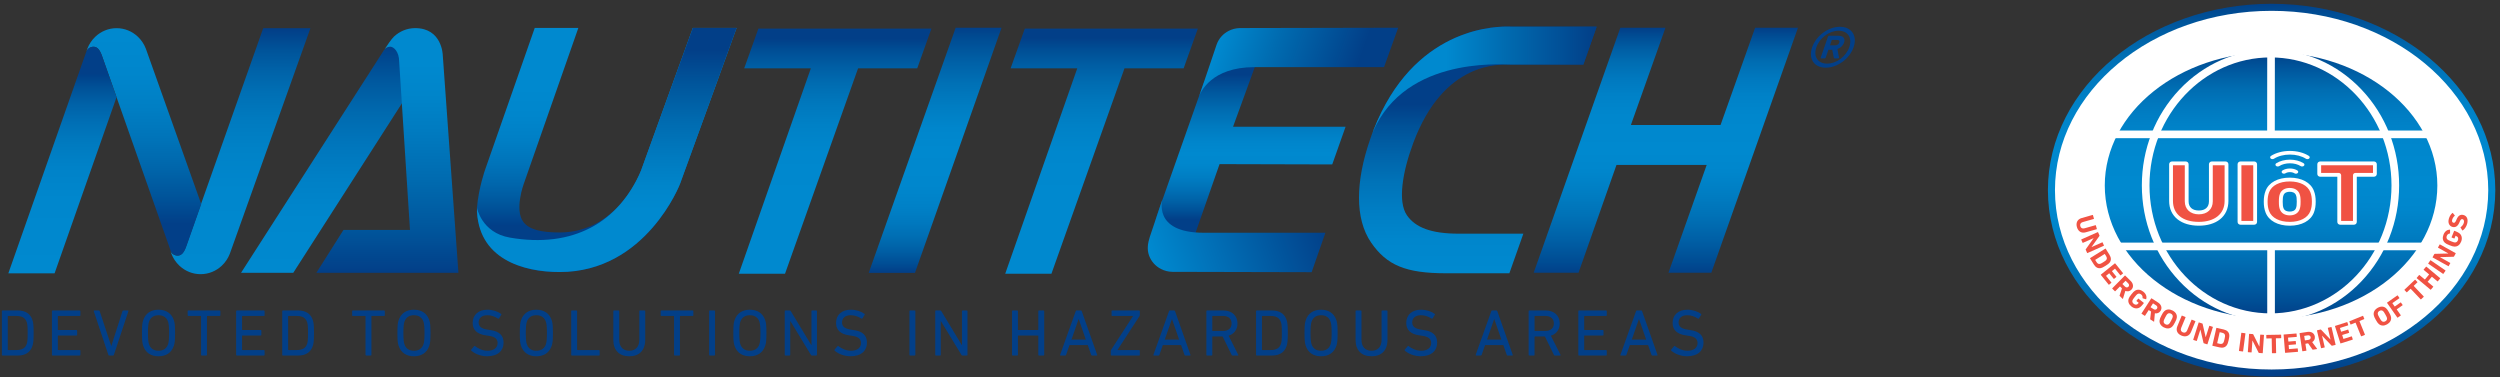
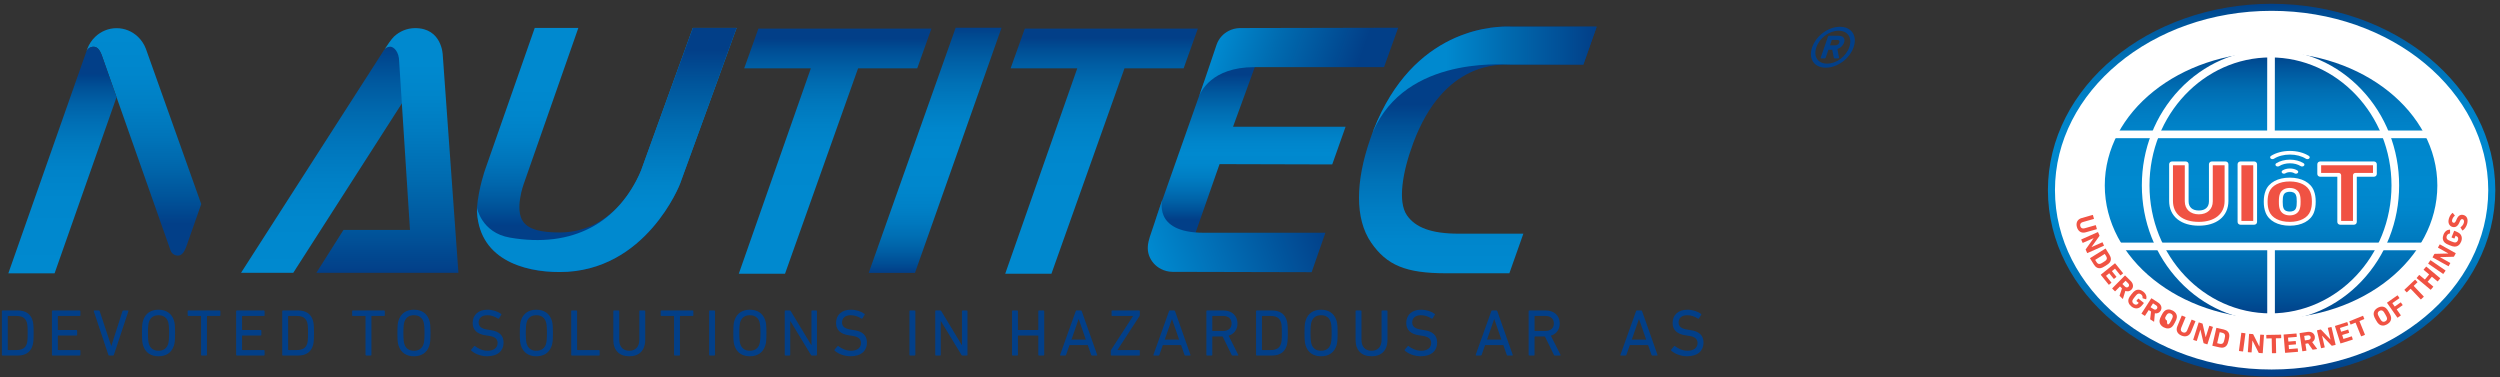
<svg xmlns="http://www.w3.org/2000/svg" xmlns:xlink="http://www.w3.org/1999/xlink" version="1.1" id="Layer_1" x="0px" y="0px" width="5667.32px" height="855.556px" viewBox="0 0 5667.32 855.556" enable-background="new 0 0 5667.32 855.556" xml:space="preserve">
  <rect x="0" y="0" width="5667.32" height="855.556" fill="#333333" stroke="none" />
  <g>
    <defs>
      <path id="SVGID_1_" d="M869.306,116.232l0.639-1.85L546.458,618.356h118.398l255.32-398.197l-14.879-91.652    c-6.074-18.127-12.773-22.616-20.006-22.616C878.261,105.891,872.148,110.092,869.306,116.232" />
    </defs>
    <clipPath id="SVGID_2_">
      <use xlink:href="#SVGID_1_" overflow="visible" />
    </clipPath>
    <linearGradient id="SVGID_3_" gradientUnits="userSpaceOnUse" x1="-2310.331" y1="833.13" x2="-2309.331" y2="833.13" gradientTransform="matrix(0 -512.466 -512.466 0 427683.844 -1183347.25)">
      <stop offset="0" style="stop-color:#0089CF" />
      <stop offset="0.24" style="stop-color:#0087CD" />
      <stop offset="0.413" style="stop-color:#0080C6" />
      <stop offset="0.565" style="stop-color:#0076BC" />
      <stop offset="0.705" style="stop-color:#006AAF" />
      <stop offset="0.836" style="stop-color:#005AA0" />
      <stop offset="0.96" style="stop-color:#00468E" />
      <stop offset="1" style="stop-color:#023F88" />
    </linearGradient>
    <rect x="546.458" y="105.891" clip-path="url(#SVGID_2_)" fill="url(#SVGID_3_)" width="373.719" height="512.466" />
  </g>
  <g>
    <defs>
      <path id="SVGID_5_" d="M868.876,116.232c0,0,1.025-1.624,2.686-4.176C870.49,113.307,869.582,114.709,868.876,116.232     M893.033,83.022c-5.945,5.61-16.527,21.434-21.471,29.034c3.252-3.791,8.023-6.166,13.305-6.166    c7.234,0,20.018,10.765,20.018,34.249l24.502,381.115H778.638l-61.482,97.207h322.061l-35.592-494.516    c0,0-1.707-60.188-62.482-60.188C922.605,63.758,905.724,71.057,893.033,83.022" />
    </defs>
    <clipPath id="SVGID_7_">
      <use xlink:href="#SVGID_5_" overflow="visible" />
    </clipPath>
    <linearGradient id="SVGID_8_" gradientUnits="userSpaceOnUse" x1="-2310.286" y1="833.301" x2="-2309.286" y2="833.301" gradientTransform="matrix(0 -554.704 -554.704 0 463113.219 -1280906.125)">
      <stop offset="0" style="stop-color:#023F88" />
      <stop offset="0.188" style="stop-color:#00579D" />
      <stop offset="0.383" style="stop-color:#006BB0" />
      <stop offset="0.566" style="stop-color:#007ABF" />
      <stop offset="0.728" style="stop-color:#0085CA" />
      <stop offset="0.854" style="stop-color:#0089CF" />
      <stop offset="1" style="stop-color:#0089CF" />
    </linearGradient>
    <rect x="717.156" y="63.758" clip-path="url(#SVGID_7_)" fill="url(#SVGID_8_)" width="322.061" height="554.704" />
  </g>
  <g>
    <defs>
      <polygon id="SVGID_10_" points="2166.431,62.831 1969.336,618.556 2074.15,618.589 2270.443,62.831   " />
    </defs>
    <clipPath id="SVGID_11_">
      <use xlink:href="#SVGID_10_" overflow="visible" />
    </clipPath>
    <linearGradient id="SVGID_12_" gradientUnits="userSpaceOnUse" x1="-2309.196" y1="833.304" x2="-2308.196" y2="833.304" gradientTransform="matrix(0 555.758 -555.758 0 465235.438 1283417.125)">
      <stop offset="0" style="stop-color:#023F88" />
      <stop offset="0.048" style="stop-color:#004C93" />
      <stop offset="0.141" style="stop-color:#0060A6" />
      <stop offset="0.234" style="stop-color:#0071B6" />
      <stop offset="0.325" style="stop-color:#007DC2" />
      <stop offset="0.415" style="stop-color:#0086CC" />
      <stop offset="0.5" style="stop-color:#0089CF" />
      <stop offset="0.646" style="stop-color:#0087CD" />
      <stop offset="0.731" style="stop-color:#0081C7" />
      <stop offset="0.8" style="stop-color:#0078BE" />
      <stop offset="0.861" style="stop-color:#006DB2" />
      <stop offset="0.916" style="stop-color:#005EA4" />
      <stop offset="0.967" style="stop-color:#004D94" />
      <stop offset="1" style="stop-color:#023F88" />
    </linearGradient>
    <rect x="1969.336" y="62.831" clip-path="url(#SVGID_11_)" fill="url(#SVGID_12_)" width="301.107" height="555.758" />
  </g>
  <g>
    <defs>
      <polygon id="SVGID_14_" points="1719.247,64.826 1687.018,154.911 1838.126,154.911 1674.795,620.56 1779.569,620.56     1945.183,154.911 2079.287,154.911 2111.474,64.826   " />
    </defs>
    <clipPath id="SVGID_15_">
      <use xlink:href="#SVGID_14_" overflow="visible" />
    </clipPath>
    <linearGradient id="SVGID_16_" gradientUnits="userSpaceOnUse" x1="-2310.285" y1="833.304" x2="-2309.285" y2="833.304" gradientTransform="matrix(0 -555.731 -555.731 0 464986.188 -1283277.625)">
      <stop offset="0" style="stop-color:#0089CF" />
      <stop offset="0.318" style="stop-color:#0089CF" />
      <stop offset="0.496" style="stop-color:#0087CD" />
      <stop offset="0.606" style="stop-color:#0081C6" />
      <stop offset="0.697" style="stop-color:#0078BD" />
      <stop offset="0.777" style="stop-color:#006CB1" />
      <stop offset="0.852" style="stop-color:#005DA3" />
      <stop offset="0.92" style="stop-color:#004C93" />
      <stop offset="0.959" style="stop-color:#023F88" />
      <stop offset="1" style="stop-color:#023F88" />
    </linearGradient>
    <rect x="1674.795" y="64.826" clip-path="url(#SVGID_15_)" fill="url(#SVGID_16_)" width="436.679" height="555.733" />
  </g>
  <g>
    <defs>
      <polygon id="SVGID_18_" points="2323.197,64.826 2290.97,154.911 2442.078,154.911 2278.746,620.56 2383.519,620.56     2549.132,154.911 2683.238,154.911 2715.427,64.826   " />
    </defs>
    <clipPath id="SVGID_19_">
      <use xlink:href="#SVGID_18_" overflow="visible" />
    </clipPath>
    <linearGradient id="SVGID_20_" gradientUnits="userSpaceOnUse" x1="-2310.285" y1="833.304" x2="-2309.285" y2="833.304" gradientTransform="matrix(0 -555.731 -555.731 0 465590.188 -1283277.625)">
      <stop offset="0" style="stop-color:#0089CF" />
      <stop offset="0.318" style="stop-color:#0089CF" />
      <stop offset="0.497" style="stop-color:#0087CD" />
      <stop offset="0.607" style="stop-color:#0081C6" />
      <stop offset="0.699" style="stop-color:#0078BD" />
      <stop offset="0.78" style="stop-color:#006CB1" />
      <stop offset="0.855" style="stop-color:#005DA3" />
      <stop offset="0.923" style="stop-color:#004C93" />
      <stop offset="0.963" style="stop-color:#023F88" />
      <stop offset="1" style="stop-color:#023F88" />
    </linearGradient>
    <rect x="2278.746" y="64.826" clip-path="url(#SVGID_19_)" fill="url(#SVGID_20_)" width="436.682" height="555.733" />
  </g>
  <g>
    <defs>
-       <path id="SVGID_22_" d="M596.701,63.858L422.36,556.767c-6.072,18.139-12.771,22.621-20.004,22.621    c-7.033,0-13.146-4.203-15.99-10.342l2.057,5.896c4.018,10.504,10.289,19.82,18.229,27.307    c12.678,11.969,29.563,19.27,48.112,19.27c18.537,0,35.42-7.301,48.096-19.27c7.955-7.502,14.238-16.83,18.256-27.344    L703.746,63.858H596.701z" />
-     </defs>
+       </defs>
    <clipPath id="SVGID_23_">
      <use xlink:href="#SVGID_22_" overflow="visible" />
    </clipPath>
    <linearGradient id="SVGID_24_" gradientUnits="userSpaceOnUse" x1="-2310.283" y1="833.312" x2="-2309.283" y2="833.312" gradientTransform="matrix(0 -557.66 -557.66 0 465248.906 -1287730.25)">
      <stop offset="0" style="stop-color:#0089CF" />
      <stop offset="0.349" style="stop-color:#0087CD" />
      <stop offset="0.514" style="stop-color:#0082C7" />
      <stop offset="0.64" style="stop-color:#007ABF" />
      <stop offset="0.746" style="stop-color:#006FB4" />
      <stop offset="0.84" style="stop-color:#0061A7" />
      <stop offset="0.924" style="stop-color:#005298" />
      <stop offset="1" style="stop-color:#023F88" />
    </linearGradient>
    <rect x="386.366" y="63.858" clip-path="url(#SVGID_23_)" fill="url(#SVGID_24_)" width="317.379" height="557.66" />
  </g>
  <g>
    <defs>
      <path id="SVGID_26_" d="M216.202,83.123c-7.939,7.491-14.213,16.807-18.227,27.311l-2.057,5.897    c2.842-6.138,8.967-10.343,15.986-10.343c7.234,0,13.934,4.49,20.006,22.62l157.246,446.334l-2.055-5.896    c2.842,6.139,8.967,10.342,16,10.342c7.219,0,13.92-4.482,20.004-22.621l33.084-94.104L330.665,110.479    c-4.016-10.514-10.303-19.855-18.256-27.355c-12.678-11.965-29.561-19.265-48.098-19.265    C245.776,63.858,228.882,71.158,216.202,83.123" />
    </defs>
    <clipPath id="SVGID_27_">
      <use xlink:href="#SVGID_26_" overflow="visible" />
    </clipPath>
    <linearGradient id="SVGID_28_" gradientUnits="userSpaceOnUse" x1="-2310.328" y1="833.144" x2="-2309.328" y2="833.144" gradientTransform="matrix(0 -515.529 -515.529 0 429835.156 -1190461.25)">
      <stop offset="0" style="stop-color:#023F88" />
      <stop offset="0.144" style="stop-color:#023F88" />
      <stop offset="0.264" style="stop-color:#00549A" />
      <stop offset="0.391" style="stop-color:#0066AB" />
      <stop offset="0.523" style="stop-color:#0074B9" />
      <stop offset="0.659" style="stop-color:#007FC4" />
      <stop offset="0.804" style="stop-color:#0086CC" />
      <stop offset="0.97" style="stop-color:#0089CF" />
      <stop offset="1" style="stop-color:#0089CF" />
    </linearGradient>
    <rect x="195.919" y="63.858" clip-path="url(#SVGID_27_)" fill="url(#SVGID_28_)" width="260.272" height="515.529" />
  </g>
  <g>
    <defs>
      <path id="SVGID_30_" d="M195.919,116.331l0.641-1.848L18.907,619.597h104.84l140.457-399.338l-32.293-91.65    c-6.072-18.13-12.771-22.62-20.006-22.62C204.886,105.988,198.761,110.193,195.919,116.331" />
    </defs>
    <clipPath id="SVGID_31_">
      <use xlink:href="#SVGID_30_" overflow="visible" />
    </clipPath>
    <linearGradient id="SVGID_32_" gradientUnits="userSpaceOnUse" x1="-2310.33" y1="833.134" x2="-2309.33" y2="833.134" gradientTransform="matrix(0 -513.607 -513.607 0 428045.656 -1185983.25)">
      <stop offset="0" style="stop-color:#0089CF" />
      <stop offset="0.327" style="stop-color:#0087CD" />
      <stop offset="0.47" style="stop-color:#0082C8" />
      <stop offset="0.577" style="stop-color:#007ABF" />
      <stop offset="0.666" style="stop-color:#006FB5" />
      <stop offset="0.745" style="stop-color:#0062A8" />
      <stop offset="0.814" style="stop-color:#005399" />
      <stop offset="0.877" style="stop-color:#004089" />
      <stop offset="0.881" style="stop-color:#023F88" />
      <stop offset="1" style="stop-color:#023F88" />
    </linearGradient>
    <rect x="18.907" y="105.988" clip-path="url(#SVGID_31_)" fill="url(#SVGID_32_)" width="245.297" height="513.608" />
  </g>
  <g>
    <defs>
-       <polygon id="SVGID_34_" points="3978.765,62.831 3900.361,283.353 3697.101,283.353 3775.503,62.831 3673.199,62.831     3476.771,618.276 3578.396,618.276 3664.445,373.894 3868.919,373.894 3782.31,618.276 3879.437,618.276 4075.865,62.831   " />
-     </defs>
+       </defs>
    <clipPath id="SVGID_35_">
      <use xlink:href="#SVGID_34_" overflow="visible" />
    </clipPath>
    <linearGradient id="SVGID_36_" gradientUnits="userSpaceOnUse" x1="-2310.285" y1="833.304" x2="-2309.285" y2="833.304" gradientTransform="matrix(0 -555.444 -555.444 0 466629.938 -1282617)">
      <stop offset="0" style="stop-color:#023F88" />
      <stop offset="0.048" style="stop-color:#004C93" />
      <stop offset="0.141" style="stop-color:#0060A6" />
      <stop offset="0.234" style="stop-color:#0071B6" />
      <stop offset="0.325" style="stop-color:#007DC2" />
      <stop offset="0.415" style="stop-color:#0086CC" />
      <stop offset="0.5" style="stop-color:#0089CF" />
      <stop offset="0.646" style="stop-color:#0087CD" />
      <stop offset="0.731" style="stop-color:#0081C7" />
      <stop offset="0.8" style="stop-color:#0078BE" />
      <stop offset="0.861" style="stop-color:#006DB2" />
      <stop offset="0.916" style="stop-color:#005EA4" />
      <stop offset="0.967" style="stop-color:#004D94" />
      <stop offset="1" style="stop-color:#023F88" />
    </linearGradient>
    <rect x="3476.771" y="62.831" clip-path="url(#SVGID_35_)" fill="url(#SVGID_36_)" width="599.094" height="555.445" />
  </g>
  <g>
    <defs>
      <path id="SVGID_38_" d="M3105.761,316.456c-32.801,94.598-34.779,179.371,2.494,233.451    c35.379,51.312,78.402,69.584,169.939,69.584h143.408l31.748-89.748h-146.117c-62.951,0-98.768-14.092-117.92-41.877    c-20.977-30.436-10.408-97.094,14.361-163.555c69.648-186.965,196.402-178.021,222.143-178.021h163.586l30.121-85.868h-193.707    c-0.975,0-4.332-0.188-9.678-0.188C3371.677,60.235,3190.082,73.286,3105.761,316.456" />
    </defs>
    <clipPath id="SVGID_39_">
      <use xlink:href="#SVGID_38_" overflow="visible" />
    </clipPath>
    <linearGradient id="SVGID_40_" gradientUnits="userSpaceOnUse" x1="-2310.282" y1="833.325" x2="-2309.282" y2="833.325" gradientTransform="matrix(0 -559.255 -559.255 0 469387.062 -1291418.25)">
      <stop offset="0" style="stop-color:#0089CF" />
      <stop offset="0.127" style="stop-color:#0086CC" />
      <stop offset="0.246" style="stop-color:#007EC4" />
      <stop offset="0.363" style="stop-color:#0073B8" />
      <stop offset="0.479" style="stop-color:#0063A9" />
      <stop offset="0.592" style="stop-color:#005197" />
      <stop offset="0.678" style="stop-color:#023F88" />
      <stop offset="1" style="stop-color:#023F88" />
    </linearGradient>
    <rect x="3070.982" y="60.234" clip-path="url(#SVGID_39_)" fill="url(#SVGID_40_)" width="548.543" height="559.257" />
  </g>
  <g>
    <defs>
      <path id="SVGID_42_" d="M3105.761,316.456c64.699-188.738,294.316-170.166,320.057-170.166h163.586l30.121-85.868h-193.707    c-0.953,0-4.203-0.175-9.365-0.175C3372.412,60.247,3189.21,73.018,3105.761,316.456" />
    </defs>
    <clipPath id="SVGID_43_">
      <use xlink:href="#SVGID_42_" overflow="visible" />
    </clipPath>
    <linearGradient id="SVGID_44_" gradientUnits="userSpaceOnUse" x1="-2307.506" y1="834.78" x2="-2306.506" y2="834.78" gradientTransform="matrix(513.764 0 0 -513.764 1188619.25 429068.938)">
      <stop offset="0" style="stop-color:#0089CF" />
      <stop offset="0.341" style="stop-color:#0089CF" />
      <stop offset="0.603" style="stop-color:#006BB0" />
      <stop offset="1" style="stop-color:#023F88" />
    </linearGradient>
    <rect x="3105.761" y="60.247" clip-path="url(#SVGID_43_)" fill="url(#SVGID_44_)" width="513.764" height="256.209" />
  </g>
  <g>
    <defs>
      <path id="SVGID_46_" d="M1570.54,63.387l-117.248,323.06c-0.494,1.408-50.914,140.562-184.619,140.562    c-40.876,0-69.048-6.26-82.193-23.783c-20.912-27.852,1.002-86.809,1.002-86.809l123.587-353.03h-98.873l-112.607,321.708    c0,0-14.439,40.658-18.35,85.805l-0.105,9.709c0.666,16.432,5.805,51.51,34.871,82.719c32.99,35.398,84.342,53.346,152.667,53.346    c196.535,0,272.937-200.07,272.937-200.07l128.205-353.216H1570.54z" />
    </defs>
    <clipPath id="SVGID_47_">
      <use xlink:href="#SVGID_46_" overflow="visible" />
    </clipPath>
    <linearGradient id="SVGID_48_" gradientUnits="userSpaceOnUse" x1="-2310.288" y1="833.295" x2="-2309.288" y2="833.295" gradientTransform="matrix(0 -553.286 -553.286 0 462425.812 -1277633)">
      <stop offset="0" style="stop-color:#023F88" />
      <stop offset="0.184" style="stop-color:#023F88" />
      <stop offset="0.186" style="stop-color:#013F89" />
      <stop offset="0.269" style="stop-color:#00559B" />
      <stop offset="0.354" style="stop-color:#0066AC" />
      <stop offset="0.443" style="stop-color:#0074BA" />
      <stop offset="0.536" style="stop-color:#007FC5" />
      <stop offset="0.635" style="stop-color:#0086CC" />
      <stop offset="0.752" style="stop-color:#0089CF" />
      <stop offset="1" style="stop-color:#0089CF" />
    </linearGradient>
    <rect x="1081.134" y="63.387" clip-path="url(#SVGID_47_)" fill="url(#SVGID_48_)" width="588.681" height="553.286" />
  </g>
  <g>
    <defs>
      <path id="SVGID_50_" d="M2728.21,189.245l-104.918,297.42c0,0-20.686,50.031,18.604,50.338c39.289,0.309,65.043,0,65.043,0    l57.693-164.955l255.453,0.699l30.254-85.52h-255.096l52.793-144.693c0,0,27.268-0.1-37.605-0.1    C2745.562,142.435,2728.21,189.245,2728.21,189.245" />
    </defs>
    <clipPath id="SVGID_51_">
      <use xlink:href="#SVGID_50_" overflow="visible" />
    </clipPath>
    <linearGradient id="SVGID_52_" gradientUnits="userSpaceOnUse" x1="-2310.508" y1="832.481" x2="-2309.508" y2="832.481" gradientTransform="matrix(0 -394.704 -394.704 0 331410.281 -911430.312)">
      <stop offset="0" style="stop-color:#023F88" />
      <stop offset="0.105" style="stop-color:#023F88" />
      <stop offset="0.146" style="stop-color:#004E95" />
      <stop offset="0.213" style="stop-color:#0062A7" />
      <stop offset="0.28" style="stop-color:#0071B7" />
      <stop offset="0.347" style="stop-color:#007EC3" />
      <stop offset="0.414" style="stop-color:#0086CC" />
      <stop offset="0.481" style="stop-color:#0089CF" />
      <stop offset="0.549" style="stop-color:#0085CB" />
      <stop offset="0.635" style="stop-color:#007BC0" />
      <stop offset="0.73" style="stop-color:#006CB1" />
      <stop offset="0.832" style="stop-color:#00589E" />
      <stop offset="0.936" style="stop-color:#023F88" />
      <stop offset="1" style="stop-color:#023F88" />
    </linearGradient>
    <rect x="2602.607" y="142.435" clip-path="url(#SVGID_51_)" fill="url(#SVGID_52_)" width="447.73" height="394.877" />
  </g>
  <g>
    <defs>
      <path id="SVGID_54_" d="M2606.318,537.657c-4.139,13.252-6.58,27.316-1.629,41.223c4.938,13.918,14.922,24.635,27.277,30.961    c7.74,3.965,16.43,6.193,25.396,6.406l316.066,0.773l31.16-89.398h-275.83c-118.145,0-93.123-77.283-93.123-77.283    L2606.318,537.657z" />
    </defs>
    <clipPath id="SVGID_55_">
      <use xlink:href="#SVGID_54_" overflow="visible" />
    </clipPath>
    <linearGradient id="SVGID_56_" gradientUnits="userSpaceOnUse" x1="-2312.229" y1="833.671" x2="-2311.229" y2="833.671" gradientTransform="matrix(-371.249 131.905 -131.905 -371.249 -745463.125 614963.812)">
      <stop offset="0" style="stop-color:#023F88" />
      <stop offset="1" style="stop-color:#0089CF" />
    </linearGradient>
    <polygon clip-path="url(#SVGID_55_)" fill="url(#SVGID_56_)" points="2959.21,322.618 2547.154,469.022 2645.117,744.741    3057.173,598.337  " />
  </g>
  <g>
    <defs>
      <path id="SVGID_58_" d="M2718.042,219.167l0.363-1.072C2718.154,218.79,2718.042,219.167,2718.042,219.167 M2810.697,63.598    c-8.967,0.215-17.656,2.442-25.393,6.414c-12.359,6.317-22.344,17.041-27.279,30.961l-39.619,117.122    c3.096-8.588,27.408-65.867,124.922-65.867h294.193l32.057-89.396L2810.697,63.598z" />
    </defs>
    <clipPath id="SVGID_60_">
      <use xlink:href="#SVGID_58_" overflow="visible" />
    </clipPath>
    <linearGradient id="SVGID_61_" gradientUnits="userSpaceOnUse" x1="-2312.896" y1="835.106" x2="-2311.896" y2="835.106" gradientTransform="matrix(-353.39 -125.56 -125.56 353.39 -709379 -585321.25)">
      <stop offset="0" style="stop-color:#023F88" />
      <stop offset="0.158" style="stop-color:#023F88" />
      <stop offset="0.665" style="stop-color:#006BB0" />
      <stop offset="1" style="stop-color:#0089CF" />
    </linearGradient>
    <polygon clip-path="url(#SVGID_60_)" fill="url(#SVGID_61_)" points="3118.966,361.614 2668.722,201.642 2768.654,-79.617    3218.898,80.354  " />
  </g>
  <g>
    <defs>
      <path id="SVGID_63_" d="M1570.54,63.387l-117.248,323.06c-50.71,118.82-155.337,176.898-297.677,152.133    c-64.166-11.158-74.375-67.68-74.375-67.68c-0.105,117.215,106.109,145.773,187.433,145.773    c196.535,0,272.937-200.07,272.937-200.07l128.205-353.216H1570.54z" />
    </defs>
    <clipPath id="SVGID_64_">
      <use xlink:href="#SVGID_63_" overflow="visible" />
    </clipPath>
    <linearGradient id="SVGID_65_" gradientUnits="userSpaceOnUse" x1="-2310.288" y1="833.295" x2="-2309.288" y2="833.295" gradientTransform="matrix(0 -553.286 -553.286 0 462425.812 -1277633)">
      <stop offset="0" style="stop-color:#0089CF" />
      <stop offset="0.248" style="stop-color:#0089CF" />
      <stop offset="0.344" style="stop-color:#0085CA" />
      <stop offset="0.47" style="stop-color:#007ABF" />
      <stop offset="0.61" style="stop-color:#006BB0" />
      <stop offset="0.761" style="stop-color:#00569C" />
      <stop offset="0.904" style="stop-color:#023F88" />
      <stop offset="1" style="stop-color:#023F88" />
    </linearGradient>
    <rect x="1081.134" y="63.387" clip-path="url(#SVGID_64_)" fill="url(#SVGID_65_)" width="588.681" height="553.286" />
  </g>
  <g>
    <path fill="#023F88" d="M4108.068,106.953c8.973-25.89,36.438-46.222,63.002-46.222c26.316,0,39.922,20.332,30.947,46.222   c-9.068,26.146-36.779,46.472-63.098,46.472C4112.357,153.425,4098.998,133.099,4108.068,106.953 M4192.181,106.953   c7.381-21.296-3.311-37.27-24.223-37.27c-21.15,0-42.918,15.974-50.297,37.27c-7.473,21.542,3.295,37.278,24.449,37.278   C4163.015,144.231,4184.707,128.495,4192.181,106.953 M4128.519,132.364c-0.982,0-1.557-0.477-1.143-1.688l16.621-47.925   c0.42-1.211,1.328-1.688,2.311-1.688h20.664c11.557,0,16.762,5.565,13.238,15.728c-2.436,7.02-8.053,11.86-15.041,14.279   l3.779,19.606c0.152,0.965-0.582,1.688-1.816,1.688h-8.359c-0.982,0-1.557-0.477-1.635-1.688l-3.625-17.908h-7.625   c-0.734,0-1.062,0.237-1.316,0.964l-5.877,16.944c-0.414,1.211-1.322,1.688-2.303,1.688H4128.519z M4169.388,96.791   c1.508-4.354-0.521-6.289-5.939-6.289h-9.834c-0.736,0-1.068,0.236-1.322,0.963l-3.604,10.408   c-0.252,0.727-0.092,0.969,0.641,0.969h9.842C4164.583,102.842,4167.958,100.907,4169.388,96.791" />
    <path fill="#023F88" d="M4.241,705.267c0-0.9,0.6-1.502,1.508-1.502h34.43c17.283,0,28.707,7.367,33.377,21.801   c1.803,5.557,2.695,11.123,2.695,29.312c0,18.195-0.893,23.754-2.695,29.318c-4.67,14.434-16.094,21.799-33.377,21.799H5.749   c-0.908,0-1.508-0.6-1.508-1.5V705.267z M18.521,793.519h18.803c12.318,0,19.992-4.057,23.301-13.986   c1.348-3.756,2.096-8.715,2.096-24.654c0-15.934-0.748-20.893-2.096-24.656c-3.309-9.922-10.982-13.979-23.301-13.979H18.521   c-0.602,0-0.895,0.299-0.895,0.9v75.475C17.626,793.218,17.919,793.519,18.521,793.519" />
    <path fill="#023F88" d="M117.743,705.267c0-0.9,0.6-1.502,1.494-1.502h61.494c0.895,0,1.508,0.602,1.508,1.502v9.475   c0,0.9-0.613,1.502-1.508,1.502h-48.711c-0.6,0-0.906,0.299-0.906,0.9v30.066c0,0.602,0.307,0.902,0.906,0.902h41.344   c0.895,0,1.51,0.605,1.51,1.508v9.467c0,0.9-0.615,1.508-1.51,1.508h-41.344c-0.6,0-0.906,0.301-0.906,0.9v31.123   c0,0.6,0.307,0.9,0.906,0.9h48.711c0.895,0,1.508,0.602,1.508,1.502v9.475c0,0.9-0.613,1.5-1.508,1.5h-61.494   c-0.895,0-1.494-0.6-1.494-1.5V705.267z" />
    <path fill="#023F88" d="M247.458,805.995c-0.895,0-1.496-0.6-1.801-1.5l-33.07-98.928c-0.455-1.201,0.146-1.803,1.041-1.803h10.223   c1.215,0,1.814,0.447,2.107,1.502l26.158,78.93h0.305l25.264-78.93c0.295-1.055,0.895-1.502,1.947-1.502h10.369   c0.908,0,1.51,0.602,1.055,1.803l-32.922,98.928c-0.293,0.9-0.908,1.5-1.801,1.5H247.458z" />
    <path fill="#023F88" d="M324.579,783.743c-1.947-5.859-2.709-12.025-2.709-28.865c0-16.836,0.762-23,2.709-28.865   c5.258-15.781,17.59-23.902,34.725-23.902c17.295,0,29.627,8.121,34.885,23.902c1.949,5.865,2.709,12.029,2.709,28.865   c0,16.84-0.76,23.006-2.709,28.865c-5.258,15.787-17.59,23.908-34.885,23.908C342.169,807.651,329.837,799.53,324.579,783.743    M381.11,779.987c1.201-3.758,2.256-10.377,2.256-25.109c0-14.734-1.055-21.346-2.256-25.104   c-3.164-9.775-10.369-15.186-21.807-15.186c-11.277,0-18.482,5.41-21.646,15.186c-1.201,3.758-2.256,10.369-2.256,25.104   c0,14.732,1.055,21.352,2.256,25.109c3.164,9.775,10.369,15.186,21.646,15.186C370.741,795.173,377.946,789.763,381.11,779.987" />
    <path fill="#023F88" d="M457.312,805.995c-0.895,0-1.496-0.6-1.496-1.5v-87.354c0-0.6-0.305-0.898-0.906-0.898H426.95   c-0.906,0-1.508-0.602-1.508-1.502v-9.475c0-0.9,0.602-1.502,1.508-1.502h71.104c0.908,0,1.508,0.602,1.508,1.502v9.475   c0,0.9-0.6,1.502-1.508,1.502h-27.957c-0.602,0-0.908,0.299-0.908,0.898v87.354c0,0.9-0.6,1.5-1.494,1.5H457.312z" />
    <path fill="#023F88" d="M535.328,705.267c0-0.9,0.602-1.502,1.494-1.502h61.496c0.895,0,1.508,0.602,1.508,1.502v9.475   c0,0.9-0.613,1.502-1.508,1.502h-48.711c-0.6,0-0.908,0.299-0.908,0.9v30.066c0,0.602,0.309,0.902,0.908,0.902h41.344   c0.895,0,1.508,0.605,1.508,1.508v9.467c0,0.9-0.613,1.508-1.508,1.508h-41.344c-0.6,0-0.908,0.301-0.908,0.9v31.123   c0,0.6,0.309,0.9,0.908,0.9h48.711c0.895,0,1.508,0.602,1.508,1.502v9.475c0,0.9-0.613,1.5-1.508,1.5h-61.496   c-0.893,0-1.494-0.6-1.494-1.5V705.267z" />
    <path fill="#023F88" d="M639.794,705.267c0-0.9,0.602-1.502,1.508-1.502h34.43c17.283,0,28.707,7.367,33.377,21.801   c1.803,5.557,2.695,11.123,2.695,29.312c0,18.195-0.893,23.754-2.695,29.318c-4.67,14.434-16.094,21.799-33.377,21.799h-34.43   c-0.906,0-1.508-0.6-1.508-1.5V705.267z M654.074,793.519h18.803c12.318,0,19.99-4.057,23.301-13.986   c1.348-3.756,2.096-8.715,2.096-24.654c0-15.934-0.748-20.893-2.096-24.656c-3.311-9.922-10.982-13.979-23.301-13.979h-18.803   c-0.602,0-0.895,0.299-0.895,0.9v75.475C653.179,793.218,653.472,793.519,654.074,793.519" />
    <path fill="#023F88" d="M830.111,805.995c-0.895,0-1.496-0.6-1.496-1.5v-87.354c0-0.6-0.307-0.898-0.906-0.898H799.75   c-0.906,0-1.508-0.602-1.508-1.502v-9.475c0-0.9,0.602-1.502,1.508-1.502h71.104c0.908,0,1.508,0.602,1.508,1.502v9.475   c0,0.9-0.6,1.502-1.508,1.502h-27.957c-0.602,0-0.908,0.299-0.908,0.898v87.354c0,0.9-0.6,1.5-1.496,1.5H830.111z" />
    <path fill="#023F88" d="M903.601,783.743c-1.947-5.859-2.695-12.025-2.695-28.865c0-16.836,0.748-23,2.695-28.865   c5.273-15.781,17.604-23.902,34.738-23.902c17.283,0,29.613,8.121,34.871,23.902c1.963,5.865,2.709,12.029,2.709,28.865   c0,16.84-0.746,23.006-2.709,28.865c-5.258,15.787-17.588,23.908-34.871,23.908C921.205,807.651,908.875,799.53,903.601,783.743    M960.132,779.987c1.201-3.758,2.256-10.377,2.256-25.109c0-14.734-1.055-21.346-2.256-25.104   c-3.15-9.775-10.369-15.186-21.793-15.186c-11.277,0-18.496,5.41-21.645,15.186c-1.215,3.758-2.256,10.369-2.256,25.104   c0,14.732,1.041,21.352,2.256,25.109c3.148,9.775,10.367,15.186,21.645,15.186C949.763,795.173,956.982,789.763,960.132,779.987" />
    <path fill="#023F88" d="M1068.363,794.872c-0.602-0.602-0.762-1.508-0.148-2.254l6.607-7.82c0.6-0.756,1.361-0.756,2.107-0.148   c6.619,5.258,16.844,10.523,28.559,10.523c14.133,0,22.555-7.066,22.555-17.443c0-8.721-4.965-14.578-21.34-16.688l-5.111-0.754   c-19.857-2.701-30.078-12.176-30.078-28.258c0-18.195,13.076-29.92,33.375-29.92c12.037,0,23.607,3.908,31.121,9.469   c0.76,0.6,0.906,1.354,0.307,2.107l-5.111,8.268c-0.6,0.754-1.361,0.754-2.107,0.301c-8.262-5.111-15.936-7.666-24.65-7.666   c-12.477,0-19.404,6.764-19.404,16.533c0,8.574,5.713,14.287,21.5,16.389l4.965,0.754c19.99,2.709,30.066,11.877,30.066,28.566   c0,17.889-12.625,30.82-37.287,30.82C1089.861,807.651,1075.875,801.786,1068.363,794.872" />
    <path fill="#023F88" d="M1181.089,783.743c-1.949-5.859-2.697-12.025-2.697-28.865c0-16.836,0.748-23,2.697-28.865   c5.271-15.781,17.602-23.902,34.738-23.902c17.281,0,29.611,8.121,34.871,23.902c1.961,5.865,2.709,12.029,2.709,28.865   c0,16.84-0.748,23.006-2.709,28.865c-5.26,15.787-17.589,23.908-34.871,23.908C1198.691,807.651,1186.361,799.53,1181.089,783.743    M1237.621,779.987c1.199-3.758,2.254-10.377,2.254-25.109c0-14.734-1.055-21.346-2.254-25.104   c-3.15-9.775-10.371-15.186-21.793-15.186c-11.277,0-18.498,5.41-21.646,15.186c-1.215,3.758-2.256,10.369-2.256,25.104   c0,14.732,1.041,21.352,2.256,25.109c3.148,9.775,10.369,15.186,21.646,15.186C1227.25,795.173,1234.47,789.763,1237.621,779.987" />
    <path fill="#023F88" d="M1294.897,705.267c0-0.9,0.6-1.502,1.494-1.502h10.383c0.895,0,1.494,0.602,1.494,1.502v87.352   c0,0.6,0.307,0.9,0.908,0.9h48.709c0.895,0,1.508,0.602,1.508,1.502v9.475c0,0.9-0.613,1.5-1.508,1.5h-61.494   c-0.895,0-1.494-0.6-1.494-1.5V705.267z" />
    <path fill="#023F88" d="M1390.354,770.364v-65.098c0-0.9,0.602-1.502,1.496-1.502h10.381c0.896,0,1.496,0.602,1.496,1.502v64.951   c0,16.535,9.182,24.955,22.861,24.955c13.529,0,22.699-8.42,22.699-24.955v-64.951c0-0.9,0.6-1.502,1.508-1.502h10.369   c0.895,0,1.508,0.602,1.508,1.502v65.098c0,24.055-13.693,37.287-36.083,37.287   C1404.034,807.651,1390.354,794.419,1390.354,770.364" />
    <path fill="#023F88" d="M1529.532,805.995c-0.895,0-1.494-0.6-1.494-1.5v-87.354c0-0.6-0.307-0.898-0.908-0.898h-27.959   c-0.906,0-1.508-0.602-1.508-1.502v-9.475c0-0.9,0.602-1.502,1.508-1.502h71.105c0.906,0,1.508,0.602,1.508,1.502v9.475   c0,0.9-0.602,1.502-1.508,1.502h-27.959c-0.602,0-0.908,0.299-0.908,0.898v87.354c0,0.9-0.6,1.5-1.494,1.5H1529.532z" />
    <path fill="#023F88" d="M1607.561,705.267c0-0.9,0.602-1.502,1.494-1.502h10.383c0.895,0,1.496,0.602,1.496,1.502v99.229   c0,0.9-0.602,1.5-1.496,1.5h-10.383c-0.893,0-1.494-0.6-1.494-1.5V705.267z" />
    <path fill="#023F88" d="M1665.12,783.743c-1.949-5.859-2.709-12.025-2.709-28.865c0-16.836,0.76-23,2.709-28.865   c5.258-15.781,17.588-23.902,34.723-23.902c17.297,0,29.627,8.121,34.885,23.902c1.949,5.865,2.709,12.029,2.709,28.865   c0,16.84-0.76,23.006-2.709,28.865c-5.258,15.787-17.588,23.908-34.885,23.908C1682.708,807.651,1670.377,799.53,1665.12,783.743    M1721.651,779.987c1.199-3.758,2.254-10.377,2.254-25.109c0-14.734-1.055-21.346-2.254-25.104   c-3.164-9.775-10.371-15.186-21.809-15.186c-11.275,0-18.482,5.41-21.645,15.186c-1.201,3.758-2.256,10.369-2.256,25.104   c0,14.732,1.055,21.352,2.256,25.109c3.162,9.775,10.369,15.186,21.645,15.186C1711.28,795.173,1718.487,789.763,1721.651,779.987" />
    <path fill="#023F88" d="M1778.928,705.267c0-0.9,0.6-1.502,1.494-1.502h9.621c1.201,0,1.961,0.301,2.562,1.502l46.309,76.674h0.6   v-76.674c0-0.9,0.602-1.502,1.494-1.502h9.477c0.906,0,1.508,0.602,1.508,1.502v99.229c0,0.9-0.602,1.5-1.508,1.5h-9.623   c-1.053,0-1.947-0.299-2.562-1.5l-46.454-76.375h-0.441v76.375c0,0.9-0.6,1.5-1.508,1.5h-9.475c-0.895,0-1.494-0.6-1.494-1.5   V705.267z" />
    <path fill="#023F88" d="M1892.095,794.872c-0.6-0.602-0.748-1.508-0.146-2.254l6.619-7.82c0.602-0.756,1.348-0.756,2.096-0.148   c6.619,5.258,16.842,10.523,28.572,10.523c14.133,0,22.553-7.066,22.553-17.443c0-8.721-4.965-14.578-21.352-16.688l-5.113-0.754   c-19.842-2.701-30.064-12.176-30.064-28.258c0-18.195,13.078-29.92,33.375-29.92c12.025,0,23.609,3.908,31.121,9.469   c0.748,0.6,0.895,1.354,0.295,2.107l-5.113,8.268c-0.6,0.754-1.346,0.754-2.094,0.301c-8.273-5.111-15.947-7.666-24.662-7.666   c-12.479,0-19.391,6.764-19.391,16.533c0,8.574,5.713,14.287,21.5,16.389l4.965,0.754c19.99,2.709,30.065,11.877,30.065,28.566   c0,17.889-12.638,30.82-37.286,30.82C1913.595,807.651,1899.622,801.786,1892.095,794.872" />
    <path fill="#023F88" d="M2061.658,705.267c0-0.9,0.602-1.502,1.508-1.502h10.369c0.908,0,1.508,0.602,1.508,1.502v99.229   c0,0.9-0.6,1.5-1.508,1.5h-10.369c-0.906,0-1.508-0.6-1.508-1.5V705.267z" />
    <path fill="#023F88" d="M2120.136,705.267c0-0.9,0.602-1.502,1.496-1.502h9.621c1.201,0,1.961,0.301,2.562,1.502l46.309,76.674h0.6   v-76.674c0-0.9,0.602-1.502,1.494-1.502h9.475c0.908,0,1.51,0.602,1.51,1.502v99.229c0,0.9-0.602,1.5-1.51,1.5h-9.621   c-1.055,0-1.947-0.299-2.562-1.5l-46.455-76.375h-0.439v76.375c0,0.9-0.602,1.5-1.508,1.5h-9.475c-0.895,0-1.496-0.6-1.496-1.5   V705.267z" />
    <path fill="#023F88" d="M2294.199,705.267c0-0.9,0.6-1.502,1.494-1.502h10.383c0.895,0,1.494,0.602,1.494,1.502v41.943   c0,0.602,0.307,0.902,0.908,0.902h44.346c0.6,0,0.908-0.301,0.908-0.902v-41.943c0-0.9,0.6-1.502,1.494-1.502h10.383   c0.893,0,1.494,0.602,1.494,1.502v99.229c0,0.9-0.602,1.5-1.494,1.5h-10.383c-0.895,0-1.494-0.6-1.494-1.5v-43   c0-0.6-0.309-0.9-0.908-0.9h-44.346c-0.602,0-0.908,0.301-0.908,0.9v43c0,0.9-0.6,1.5-1.494,1.5h-10.383   c-0.895,0-1.494-0.6-1.494-1.5V705.267z" />
    <path fill="#023F88" d="M2438.66,705.265c0.293-0.898,0.748-1.5,1.801-1.5h9.77c1.055,0,1.656,0.602,1.963,1.5l35.031,99.23   c0.293,0.9-0.16,1.5-1.055,1.5h-10.529c-1.055,0-1.654-0.453-1.949-1.5l-7.82-22.254h-41.342l-7.822,22.254   c-0.453,1.047-1.053,1.5-1.947,1.5h-10.529c-0.908,0-1.35-0.6-1.055-1.5L2438.66,705.265z M2461.507,769.911l-16.08-46.455h-0.309   l-16.227,46.455H2461.507z" />
    <path fill="#023F88" d="M2519.519,805.995c-0.895,0-1.494-0.6-1.494-1.5v-9.475c0-0.602,0.146-1.049,0.6-1.656l49.912-76.975   v-0.146h-47.203c-0.906,0-1.506-0.602-1.506-1.502v-9.475c0-0.9,0.6-1.502,1.506-1.502h61.029c0.906,0,1.508,0.602,1.508,1.502   v9.475c0,0.602-0.146,1.049-0.602,1.648l-50.059,76.975v0.154h49.152c0.906,0,1.508,0.602,1.508,1.502v9.475   c0,0.9-0.602,1.5-1.508,1.5H2519.519z" />
    <path fill="#023F88" d="M2650.156,705.265c0.293-0.898,0.748-1.5,1.803-1.5h9.768c1.053,0,1.654,0.602,1.961,1.5l35.031,99.23   c0.295,0.9-0.158,1.5-1.053,1.5h-10.529c-1.055,0-1.656-0.453-1.949-1.5l-7.82-22.254h-41.344l-7.82,22.254   c-0.453,1.047-1.055,1.5-1.947,1.5h-10.529c-0.908,0-1.348-0.6-1.055-1.5L2650.156,705.265z M2673.003,769.911l-16.082-46.455   h-0.307l-16.227,46.455H2673.003z" />
    <path fill="#023F88" d="M2794.003,805.995c-1.055,0-1.494-0.453-1.947-1.5l-20.445-41.797h-22.555c-0.6,0-0.906,0.301-0.906,0.9   v40.896c0,0.9-0.602,1.5-1.496,1.5h-10.381c-0.896,0-1.496-0.6-1.496-1.5v-99.229c0-0.9,0.6-1.502,1.496-1.502h36.992   c19.084,0,32.016,11.725,32.016,29.467c0,13.832-7.82,23.902-20.139,27.811l21.793,43.152c0.6,0.9,0.146,1.801-0.908,1.801   H2794.003z M2791.908,733.231c0-10.676-7.072-16.988-18.951-16.988h-23.9c-0.6,0-0.906,0.299-0.906,0.9v32.176   c0,0.6,0.307,0.9,0.906,0.9h23.9C2784.835,750.22,2791.908,743.907,2791.908,733.231" />
    <path fill="#023F88" d="M2847.371,705.267c0-0.9,0.602-1.502,1.494-1.502h34.432c17.295,0,28.719,7.367,33.375,21.801   c1.803,5.557,2.709,11.123,2.709,29.312c0,18.195-0.906,23.754-2.709,29.318c-4.656,14.434-16.08,21.799-33.375,21.799h-34.432   c-0.893,0-1.494-0.6-1.494-1.5V705.267z M2861.65,793.519h18.789c12.332,0,19.992-4.057,23.303-13.986   c1.361-3.756,2.107-8.715,2.107-24.654c0-15.934-0.746-20.893-2.107-24.656c-3.311-9.922-10.971-13.979-23.303-13.979h-18.789   c-0.602,0-0.906,0.299-0.906,0.9v75.475C2860.744,793.218,2861.048,793.519,2861.65,793.519" />
    <path fill="#023F88" d="M2959.964,783.743c-1.949-5.859-2.709-12.025-2.709-28.865c0-16.836,0.76-23,2.709-28.865   c5.258-15.781,17.59-23.902,34.725-23.902c17.295,0,29.625,8.121,34.885,23.902c1.947,5.865,2.709,12.029,2.709,28.865   c0,16.84-0.762,23.006-2.709,28.865c-5.26,15.787-17.59,23.908-34.885,23.908C2977.554,807.651,2965.222,799.53,2959.964,783.743    M3016.496,779.987c1.199-3.758,2.254-10.377,2.254-25.109c0-14.734-1.055-21.346-2.254-25.104   c-3.164-9.775-10.371-15.186-21.807-15.186c-11.277,0-18.484,5.41-21.646,15.186c-1.201,3.758-2.254,10.369-2.254,25.104   c0,14.732,1.053,21.352,2.254,25.109c3.162,9.775,10.369,15.186,21.646,15.186C3006.125,795.173,3013.332,789.763,3016.496,779.987   " />
    <path fill="#023F88" d="M3072.998,770.364v-65.098c0-0.9,0.602-1.502,1.508-1.502h10.369c0.908,0,1.508,0.602,1.508,1.502v64.951   c0,16.535,9.17,24.955,22.848,24.955c13.531,0,22.699-8.42,22.699-24.955v-64.951c0-0.9,0.602-1.502,1.51-1.502h10.369   c0.906,0,1.508,0.602,1.508,1.502v65.098c0,24.055-13.68,37.287-36.086,37.287C3086.677,807.651,3072.998,794.419,3072.998,770.364   " />
    <path fill="#023F88" d="M3184.685,794.872c-0.602-0.602-0.748-1.508-0.146-2.254l6.619-7.82c0.6-0.756,1.346-0.756,2.094-0.148   c6.621,5.258,16.842,10.523,28.572,10.523c14.133,0,22.553-7.066,22.553-17.443c0-8.721-4.963-14.578-21.352-16.688l-5.111-0.754   c-19.844-2.701-30.066-12.176-30.066-28.258c0-18.195,13.078-29.92,33.375-29.92c12.025,0,23.609,3.908,31.121,9.469   c0.748,0.6,0.896,1.354,0.295,2.107l-5.111,8.268c-0.602,0.754-1.348,0.754-2.096,0.301c-8.273-5.111-15.947-7.666-24.66-7.666   c-12.48,0-19.393,6.764-19.393,16.533c0,8.574,5.711,14.287,21.5,16.389l4.965,0.754c19.99,2.709,30.066,11.877,30.066,28.566   c0,17.889-12.639,30.82-37.287,30.82C3206.183,807.651,3192.21,801.786,3184.685,794.872" />
    <path fill="#023F88" d="M3380.712,705.265c0.293-0.898,0.746-1.5,1.801-1.5h9.77c1.055,0,1.654,0.602,1.963,1.5l35.029,99.23   c0.295,0.9-0.158,1.5-1.055,1.5h-10.527c-1.057,0-1.656-0.453-1.949-1.5l-7.82-22.254h-41.344l-7.82,22.254   c-0.455,1.047-1.055,1.5-1.947,1.5h-10.529c-0.91,0-1.35-0.6-1.055-1.5L3380.712,705.265z M3403.56,769.911l-16.082-46.455h-0.307   l-16.227,46.455H3403.56z" />
    <path fill="#023F88" d="M3524.56,805.995c-1.055,0-1.494-0.453-1.949-1.5l-20.443-41.797h-22.555c-0.6,0-0.906,0.301-0.906,0.9   v40.896c0,0.9-0.6,1.5-1.496,1.5h-10.383c-0.893,0-1.494-0.6-1.494-1.5v-99.229c0-0.9,0.602-1.502,1.494-1.502h36.994   c19.082,0,32.014,11.725,32.014,29.467c0,13.832-7.818,23.902-20.137,27.811l21.793,43.152c0.602,0.9,0.146,1.801-0.908,1.801   H3524.56z M3522.466,733.231c0-10.676-7.074-16.988-18.951-16.988h-23.902c-0.6,0-0.906,0.299-0.906,0.9v32.176   c0,0.6,0.307,0.9,0.906,0.9h23.902C3515.392,750.22,3522.466,743.907,3522.466,733.231" />
-     <path fill="#023F88" d="M3577.929,705.267c0-0.9,0.6-1.502,1.492-1.502h61.494c0.896,0,1.51,0.602,1.51,1.502v9.475   c0,0.9-0.613,1.502-1.51,1.502h-48.709c-0.6,0-0.908,0.299-0.908,0.9v30.066c0,0.602,0.309,0.902,0.908,0.902h41.344   c0.895,0,1.508,0.605,1.508,1.508v9.467c0,0.9-0.613,1.508-1.508,1.508h-41.344c-0.6,0-0.908,0.301-0.908,0.9v31.123   c0,0.6,0.309,0.9,0.908,0.9h48.709c0.896,0,1.51,0.602,1.51,1.502v9.475c0,0.9-0.613,1.5-1.51,1.5h-61.494   c-0.893,0-1.492-0.6-1.492-1.5V705.267z" />
    <path fill="#023F88" d="M3708.859,705.265c0.305-0.898,0.76-1.5,1.812-1.5h9.77c1.055,0,1.656,0.602,1.949,1.5l35.029,99.23   c0.309,0.9-0.145,1.5-1.053,1.5h-10.516c-1.055,0-1.654-0.453-1.963-1.5l-7.818-22.254h-41.344l-7.809,22.254   c-0.453,1.047-1.053,1.5-1.961,1.5h-10.529c-0.895,0-1.348-0.6-1.041-1.5L3708.859,705.265z M3731.718,769.911l-16.096-46.455   h-0.293l-16.24,46.455H3731.718z" />
    <path fill="#023F88" d="M3788.515,794.872c-0.602-0.602-0.746-1.508-0.146-2.254l6.619-7.82c0.6-0.756,1.348-0.756,2.094-0.148   c6.621,5.258,16.842,10.523,28.574,10.523c14.131,0,22.553-7.066,22.553-17.443c0-8.721-4.965-14.578-21.352-16.688l-5.113-0.754   c-19.842-2.701-30.066-12.176-30.066-28.258c0-18.195,13.078-29.92,33.377-29.92c12.023,0,23.607,3.908,31.121,9.469   c0.746,0.6,0.895,1.354,0.293,2.107l-5.109,8.268c-0.602,0.754-1.35,0.754-2.098,0.301c-8.271-5.111-15.945-7.666-24.66-7.666   c-12.479,0-19.391,6.764-19.391,16.533c0,8.574,5.711,14.287,21.498,16.389l4.965,0.754c19.99,2.709,30.068,11.877,30.068,28.566   c0,17.889-12.639,30.82-37.287,30.82C3810.013,807.651,3796.042,801.786,3788.515,794.872" />
  </g>
  <g>
    <path fill="#FFFFFF" d="M5648.676,431.11c0,228.949-223.461,414.549-499.111,414.549c-275.652,0-499.111-185.6-499.111-414.549   s223.459-414.549,499.111-414.549C5425.215,16.562,5648.676,202.161,5648.676,431.11" />
    <linearGradient id="SVGID_103_" gradientUnits="userSpaceOnUse" x1="-2310.098" y1="834.39" x2="-2309.098" y2="834.39" gradientTransform="matrix(5.182850e-14 -846.424 -846.424 -5.182850e-14 711397.062 -1954468.375)">
      <stop offset="0" style="stop-color:#023F88" />
      <stop offset="0.048" style="stop-color:#004C93" />
      <stop offset="0.141" style="stop-color:#0060A6" />
      <stop offset="0.234" style="stop-color:#0071B6" />
      <stop offset="0.325" style="stop-color:#007DC2" />
      <stop offset="0.415" style="stop-color:#0086CC" />
      <stop offset="0.5" style="stop-color:#0089CF" />
      <stop offset="0.646" style="stop-color:#0087CD" />
      <stop offset="0.731" style="stop-color:#0081C7" />
      <stop offset="0.8" style="stop-color:#0078BE" />
      <stop offset="0.861" style="stop-color:#006DB2" />
      <stop offset="0.916" style="stop-color:#005EA4" />
      <stop offset="0.967" style="stop-color:#004D94" />
      <stop offset="1" style="stop-color:#023F88" />
    </linearGradient>
    <path fill="url(#SVGID_103_)" d="M5648.676,431.11h8c-0.277,234.586-228.107,422.127-507.111,422.549   c-279.004-0.422-506.834-187.963-507.111-422.549c0.277-234.586,228.107-422.126,507.111-422.549   c279.004,0.423,506.834,187.963,507.111,422.549H5648.676h-8c-0.01-111.799-54.498-213.18-143.299-286.977   C5408.6,70.383,5285.592,24.553,5149.565,24.562c-136.027-0.009-259.035,45.821-347.814,119.572   c-88.799,73.797-143.287,175.178-143.297,286.977c0.01,111.799,54.498,213.18,143.297,286.977   c88.779,73.752,211.787,119.582,347.814,119.572c136.027,0.01,259.035-45.82,347.812-119.572   c88.801-73.797,143.289-175.176,143.299-286.977H5648.676z" />
    <path fill="#F05243" d="M4719.006,494.286l24.777-7.031c0.354-0.1,0.66,0.082,0.766,0.453l2.238,7.883   c0.105,0.373-0.061,0.688-0.414,0.789l-25.014,7.098c-4.777,1.357-6.699,4.92-5.482,9.203c1.197,4.219,4.705,6.242,9.482,4.887   l25.014-7.1c0.355-0.1,0.66,0.082,0.768,0.455l2.236,7.883c0.107,0.371-0.059,0.688-0.414,0.787l-24.775,7.031   c-9.971,2.83-17.301-2.332-19.98-11.768C4705.514,505.36,4709.036,497.116,4719.006,494.286" />
    <path fill="#F05243" d="M4755.368,526.237c0.338-0.148,0.668-0.014,0.822,0.342l3.146,7.072c0.184,0.414,0.174,0.842-0.115,1.252   l-17.697,24.811l0.131,0.295l23.988-10.664c0.336-0.148,0.666-0.012,0.824,0.34l2.961,6.662c0.158,0.354,0.039,0.689-0.297,0.84   l-36.992,16.443c-0.338,0.15-0.668,0.014-0.824-0.342l-3.119-7.014c-0.211-0.473-0.172-0.842,0.115-1.25l17.617-24.848   l-0.133-0.293l-23.934,10.639c-0.336,0.148-0.664,0.012-0.822-0.34l-2.961-6.662c-0.156-0.354-0.037-0.689,0.299-0.84   L4755.368,526.237z" />
    <path fill="#F05243" d="M4772.625,563.638c0.311-0.193,0.656-0.104,0.861,0.225l8.621,13.863   c4.055,6.521,4.227,12.721,0.041,17.832c-1.57,1.889-3.346,3.449-9.123,7.043c-5.781,3.596-7.965,4.496-10.352,5.07   c-6.436,1.494-11.92-1.402-15.975-7.922l-8.621-13.863c-0.205-0.33-0.133-0.68,0.18-0.873L4772.625,563.638z M4749.772,589.478   l2.623,4.221c2.316,3.727,4.756,5.324,8.199,4.475c1.281-0.264,2.771-0.887,7.354-3.736c4.582-2.852,5.801-3.912,6.602-4.943   c2.285-2.713,1.93-5.605-0.387-9.332l-2.625-4.221c-0.137-0.219-0.309-0.264-0.518-0.135l-21.141,13.148   C4749.67,589.083,4749.635,589.259,4749.772,589.478" />
    <path fill="#F05243" d="M4794.145,597.065c0.287-0.23,0.641-0.186,0.885,0.119l17.652,21.906c0.244,0.301,0.215,0.658-0.072,0.889   l-5.111,4.115c-0.287,0.23-0.639,0.184-0.881-0.117l-11.867-14.725c-0.162-0.199-0.336-0.223-0.527-0.068l-6.449,5.193   c-0.191,0.154-0.205,0.33-0.043,0.531l9.879,12.26c0.242,0.303,0.217,0.658-0.07,0.889l-5.064,4.078   c-0.287,0.23-0.641,0.184-0.883-0.117l-9.881-12.264c-0.162-0.197-0.338-0.223-0.529-0.068l-6.734,5.424   c-0.191,0.154-0.205,0.332-0.043,0.533l11.863,14.723c0.242,0.301,0.215,0.656-0.07,0.887l-5.113,4.117   c-0.287,0.23-0.639,0.184-0.883-0.119l-17.654-21.908c-0.244-0.301-0.213-0.656,0.072-0.887L4794.145,597.065z" />
    <path fill="#F05243" d="M4805.235,670.966c-0.414-0.408-0.422-0.676-0.26-1.117l5.365-16.164l-4.176-4.127   c-0.186-0.182-0.363-0.186-0.535-0.01l-10.477,10.598c-0.258,0.262-0.613,0.254-0.891-0.018l-5.828-5.76   c-0.273-0.271-0.287-0.627-0.027-0.889l28.451-28.785c0.26-0.262,0.613-0.254,0.891,0.018l12.438,12.289   c6.379,6.305,6.854,14.27,1.506,19.678c-3.75,3.795-8.834,4.719-13.699,2.756l-5.402,17.764c-0.121,0.398-0.518,0.523-0.84,0.207   L4805.235,670.966z M4824.946,650.013c2.199-2.225,1.969-5.295-0.602-7.836l-5.506-5.441c-0.186-0.182-0.363-0.186-0.535-0.012   l-6.768,6.85c-0.172,0.174-0.168,0.352,0.016,0.533l5.508,5.441C4819.629,652.089,4822.706,652.28,4824.946,650.013" />
    <path fill="#F05243" d="M4831.741,667.251c3.85-4.852,5.5-6.516,8.051-8.172c5.961-3.879,12.807-2.748,18.924,2.105   c6.418,5.094,8.211,11.451,6.701,16.672c-0.078,0.41-0.357,0.658-0.775,0.561l-7.123-2.131c-0.428-0.186-0.604-0.482-0.514-0.803   c0.387-3.291-0.416-5.809-3.244-8.055c-2.932-2.328-5.857-2.379-8.408-0.725c-1.316,0.834-2.688,2.25-6.082,6.523   c-3.393,4.275-4.5,5.98-5.01,7.455c-1.033,2.857-0.23,5.688,2.75,8.055c2.578,2.045,5.754,2.611,8.176,1.01   c0.902-0.615,1.855-1.502,2.959-2.896c0.152-0.191,0.129-0.367-0.074-0.529l-4.648-3.689c-0.303-0.24-0.354-0.594-0.125-0.883   l3.66-4.609c0.227-0.289,0.584-0.32,0.887-0.08l11.826,9.389c0.301,0.238,0.352,0.592,0.123,0.881l-2.135,2.689   c-2.287,2.881-4.676,5.371-6.691,6.668c-5.873,3.871-12.949,3.027-19.014-1.785c-6.113-4.855-8.77-11.268-6.344-17.955   C4826.643,674.087,4827.889,672.103,4831.741,667.251" />
    <path fill="#F05243" d="M4874.809,724.196c-0.488-0.314-0.553-0.574-0.482-1.039l1.912-16.932l-4.939-3.178   c-0.217-0.139-0.393-0.105-0.523,0.102l-8.062,12.535c-0.199,0.311-0.549,0.377-0.875,0.166l-6.891-4.434   c-0.326-0.209-0.41-0.555-0.211-0.863l21.895-34.049c0.201-0.311,0.549-0.375,0.875-0.166l14.707,9.461   c7.543,4.852,9.65,12.551,5.537,18.949c-2.889,4.488-7.672,6.441-12.838,5.525l-1.619,18.504c-0.037,0.414-0.398,0.619-0.779,0.375   L4874.809,724.196z M4889.772,699.618c1.691-2.631,0.832-5.592-2.205-7.547l-6.514-4.189c-0.217-0.139-0.391-0.105-0.523,0.1   l-5.209,8.1c-0.135,0.207-0.092,0.379,0.125,0.52l6.514,4.189C4884.999,702.745,4888.045,702.3,4889.772,699.618" />
-     <path fill="#F05243" d="M4895.686,725.782c0.473-3.004,1.32-5.189,4.18-10.684c2.861-5.494,4.166-7.443,6.355-9.553   c5.117-4.941,12.057-5.135,18.867-1.588c6.812,3.545,10.635,9.338,9.521,16.365c-0.473,3.004-1.32,5.189-4.18,10.684   c-2.861,5.496-4.166,7.443-6.355,9.553c-5.119,4.941-12.055,5.133-18.867,1.586C4898.397,738.601,4894.575,732.81,4895.686,725.782    M4917.137,734.183c1.139-1.066,2.244-2.773,4.766-7.615c2.52-4.842,3.283-6.725,3.504-8.27c0.473-3.004-0.795-5.6-3.998-7.268   c-3.207-1.668-6.061-1.219-8.25,0.893c-1.137,1.066-2.244,2.773-4.764,7.613c-2.521,4.842-3.283,6.727-3.506,8.27   c-0.473,3.006,0.795,5.602,4.002,7.27C4912.094,736.743,4914.948,736.292,4917.137,734.183" />
+     <path fill="#F05243" d="M4895.686,725.782c0.473-3.004,1.32-5.189,4.18-10.684c2.861-5.494,4.166-7.443,6.355-9.553   c5.117-4.941,12.057-5.135,18.867-1.588c6.812,3.545,10.635,9.338,9.521,16.365c-0.473,3.004-1.32,5.189-4.18,10.684   c-2.861,5.496-4.166,7.443-6.355,9.553c-5.119,4.941-12.055,5.133-18.867,1.586C4898.397,738.601,4894.575,732.81,4895.686,725.782    M4917.137,734.183c1.139-1.066,2.244-2.773,4.766-7.615c2.52-4.842,3.283-6.725,3.504-8.27c0.473-3.004-0.795-5.6-3.998-7.268   c-3.207-1.668-6.061-1.219-8.25,0.893c-1.137,1.066-2.244,2.773-4.764,7.613c-0.473,3.006,0.795,5.602,4.002,7.27C4912.094,736.743,4914.948,736.292,4917.137,734.183" />
    <path fill="#F05243" d="M4935.86,739.585l9.854-23.799c0.141-0.34,0.473-0.469,0.832-0.318l7.57,3.135   c0.357,0.148,0.502,0.475,0.359,0.814l-9.947,24.025c-1.9,4.59-0.299,8.309,3.814,10.012c4.053,1.68,7.816,0.184,9.715-4.406   l9.949-24.025c0.141-0.34,0.473-0.467,0.832-0.32l7.57,3.137c0.357,0.148,0.502,0.475,0.359,0.814l-9.854,23.799   c-3.967,9.576-12.562,12.121-21.621,8.367C4936.172,757.042,4931.893,749.161,4935.86,739.585" />
    <path fill="#F05243" d="M4984.141,731.343c0.111-0.352,0.432-0.506,0.801-0.389l7.379,2.344c0.43,0.137,0.744,0.428,0.859,0.916   l6.814,29.701l0.307,0.098l7.947-25.014c0.111-0.35,0.432-0.506,0.799-0.389l6.949,2.207c0.369,0.117,0.543,0.43,0.43,0.781   l-12.254,38.572c-0.109,0.35-0.43,0.506-0.799,0.389l-7.318-2.324c-0.49-0.158-0.742-0.43-0.859-0.918l-6.895-29.662l-0.307-0.096   l-7.928,24.953c-0.111,0.352-0.432,0.508-0.801,0.389l-6.949-2.205c-0.367-0.119-0.539-0.43-0.43-0.781L4984.141,731.343z" />
    <path fill="#F05243" d="M5024.276,743.698c0.082-0.357,0.389-0.539,0.766-0.453l15.914,3.646   c7.486,1.713,12.008,5.959,12.688,12.533c0.234,2.445,0.094,4.803-1.428,11.439c-1.518,6.635-2.416,8.82-3.689,10.92   c-3.473,5.621-9.393,7.475-16.877,5.76l-15.914-3.646c-0.377-0.088-0.574-0.383-0.492-0.742L5024.276,743.698z M5026.522,778.126   l4.844,1.111c4.277,0.979,7.131,0.375,8.951-2.668c0.715-1.096,1.322-2.592,2.527-7.852c1.205-5.262,1.309-6.875,1.143-8.17   c-0.318-3.535-2.621-5.32-6.9-6.301l-4.844-1.109c-0.25-0.059-0.404,0.033-0.459,0.271l-5.559,24.271   C5026.17,777.921,5026.27,778.069,5026.522,778.126" />
    <path fill="#F05243" d="M5080.864,754.911c0.049-0.363,0.336-0.574,0.721-0.523l8.121,1.078c0.385,0.049,0.607,0.328,0.559,0.693   l-5.322,40.123c-0.047,0.365-0.336,0.574-0.719,0.523l-8.125-1.078c-0.383-0.051-0.605-0.328-0.557-0.691L5080.864,754.911z" />
    <path fill="#F05243" d="M5098.485,757.37c0.025-0.367,0.303-0.594,0.688-0.568l7.725,0.537c0.449,0.031,0.824,0.242,1.053,0.688   l13.635,27.26l0.322,0.021l1.814-26.189c0.025-0.367,0.299-0.594,0.686-0.566l7.273,0.504c0.387,0.025,0.627,0.289,0.602,0.656   l-2.799,40.385c-0.023,0.367-0.299,0.594-0.686,0.568l-7.66-0.531c-0.514-0.035-0.824-0.242-1.051-0.688l-13.705-27.203   l-0.322-0.021l-1.809,26.127c-0.027,0.367-0.301,0.594-0.688,0.566l-7.273-0.504c-0.387-0.025-0.627-0.289-0.604-0.656   L5098.485,757.37z" />
    <path fill="#F05243" d="M5151,800.726c-0.387,0.008-0.648-0.232-0.654-0.602l-0.574-32.682c-0.004-0.246-0.137-0.367-0.393-0.363   l-11.098,0.197c-0.387,0.006-0.648-0.234-0.654-0.602l-0.119-6.807c-0.008-0.369,0.246-0.619,0.633-0.625l32.447-0.574   c0.387-0.008,0.648,0.232,0.656,0.602l0.119,6.807c0.006,0.367-0.248,0.617-0.635,0.625l-11.094,0.197   c-0.26,0.004-0.387,0.129-0.381,0.373l0.572,32.684c0.008,0.369-0.246,0.619-0.635,0.625L5151,800.726z" />
    <path fill="#F05243" d="M5176.79,758.95c-0.029-0.367,0.207-0.631,0.594-0.664l28.039-2.289c0.387-0.031,0.664,0.193,0.691,0.557   l0.535,6.541c0.029,0.367-0.209,0.633-0.594,0.666l-18.842,1.537c-0.258,0.021-0.377,0.154-0.355,0.398l0.672,8.252   c0.021,0.244,0.158,0.355,0.416,0.336l15.691-1.283c0.387-0.031,0.664,0.193,0.693,0.561l0.527,6.479   c0.031,0.367-0.207,0.633-0.592,0.662l-15.691,1.283c-0.258,0.021-0.377,0.152-0.355,0.398l0.703,8.617   c0.018,0.246,0.158,0.355,0.416,0.336l18.842-1.539c0.385-0.031,0.662,0.193,0.693,0.561l0.533,6.539   c0.029,0.367-0.207,0.631-0.594,0.664l-28.039,2.289c-0.385,0.031-0.662-0.193-0.691-0.559L5176.79,758.95z" />
    <path fill="#F05243" d="M5243.182,792.724c-0.574,0.086-0.795-0.066-1.051-0.461l-9.771-13.953l-5.803,0.887   c-0.256,0.041-0.363,0.18-0.326,0.424l2.252,14.73c0.055,0.361-0.162,0.645-0.545,0.703l-8.102,1.238   c-0.383,0.059-0.674-0.145-0.73-0.508l-6.119-40.008c-0.055-0.365,0.164-0.646,0.545-0.705l17.287-2.643   c8.865-1.355,15.539,3.02,16.689,10.537c0.807,5.273-1.488,9.904-5.967,12.637l11.031,14.939c0.248,0.334,0.113,0.727-0.334,0.795   L5243.182,792.724z M5238.131,764.399c-0.473-3.092-3.074-4.74-6.646-4.193l-7.654,1.17c-0.254,0.039-0.363,0.18-0.328,0.42   l1.457,9.52c0.037,0.242,0.184,0.344,0.438,0.305l7.654-1.17C5236.624,769.903,5238.614,767.552,5238.131,764.399" />
    <path fill="#F05243" d="M5252.42,749.491c-0.082-0.359,0.111-0.656,0.488-0.744l7.541-1.76c0.441-0.102,0.859-0.012,1.209,0.348   l21.041,22.043l0.316-0.074l-5.963-25.559c-0.082-0.359,0.111-0.654,0.488-0.744l7.104-1.656c0.377-0.088,0.682,0.094,0.766,0.451   l9.195,39.414c0.082,0.357-0.113,0.656-0.49,0.742l-7.477,1.746c-0.504,0.117-0.861,0.012-1.209-0.35l-21.09-21.967l-0.316,0.074   l5.949,25.498c0.084,0.359-0.113,0.656-0.49,0.744l-7.1,1.656c-0.379,0.088-0.686-0.094-0.768-0.451L5252.42,749.491z" />
    <path fill="#F05243" d="M5293.25,739.517c-0.113-0.352,0.061-0.664,0.428-0.779l26.812-8.516c0.369-0.119,0.689,0.037,0.803,0.389   l1.984,6.254c0.111,0.352-0.061,0.664-0.428,0.781l-18.02,5.723c-0.246,0.078-0.332,0.234-0.258,0.469l2.506,7.893   c0.074,0.232,0.234,0.312,0.482,0.232l15.004-4.766c0.369-0.117,0.689,0.039,0.799,0.391l1.971,6.197   c0.109,0.35-0.062,0.662-0.432,0.779l-15.006,4.766c-0.246,0.08-0.33,0.234-0.256,0.469l2.619,8.242   c0.072,0.236,0.232,0.312,0.479,0.234l18.02-5.723c0.369-0.117,0.689,0.039,0.801,0.389l1.986,6.256   c0.111,0.352-0.061,0.664-0.432,0.781l-26.811,8.516c-0.369,0.117-0.689-0.039-0.801-0.391L5293.25,739.517z" />
    <path fill="#F05243" d="M5353.137,762.306c-0.359,0.145-0.689,0.016-0.828-0.326l-12.32-30.283   c-0.092-0.227-0.258-0.291-0.498-0.195l-10.279,4.184c-0.357,0.146-0.688,0.016-0.828-0.324l-2.566-6.307   c-0.137-0.342,0.008-0.666,0.367-0.812l30.061-12.234c0.357-0.145,0.689-0.016,0.828,0.326l2.566,6.307   c0.139,0.342-0.008,0.666-0.367,0.811l-10.279,4.186c-0.238,0.096-0.311,0.258-0.219,0.484l12.318,30.283   c0.139,0.342-0.008,0.668-0.365,0.812L5353.137,762.306z" />
    <path fill="#F05243" d="M5392.401,734.353c-2.26-2.033-3.631-3.936-6.678-9.328c-3.049-5.391-3.971-7.547-4.543-10.533   c-1.355-6.984,2.27-12.904,8.953-16.682c6.688-3.779,13.625-3.826,18.91,0.936c2.262,2.033,3.631,3.934,6.68,9.328   c3.045,5.393,3.967,7.547,4.543,10.533c1.35,6.984-2.271,12.902-8.955,16.682C5404.624,739.067,5397.684,739.114,5392.401,734.353    M5411.137,720.946c-0.273-1.535-1.102-3.393-3.785-8.145c-2.688-4.752-3.85-6.418-5.023-7.445   c-2.26-2.033-5.129-2.385-8.273-0.607c-3.146,1.777-4.324,4.416-3.748,7.402c0.273,1.535,1.1,3.393,3.785,8.143   c2.686,4.754,3.85,6.42,5.021,7.447c2.262,2.033,5.129,2.385,8.275,0.605C5410.534,726.571,5411.711,723.933,5411.137,720.946" />
    <path fill="#F05243" d="M5411.356,686.751c-0.213-0.301-0.141-0.65,0.176-0.873l23.039-16.15c0.316-0.221,0.67-0.17,0.881,0.131   l3.766,5.373c0.211,0.305,0.141,0.652-0.176,0.875l-15.482,10.854c-0.213,0.146-0.248,0.322-0.107,0.523l5.035,7.184   c0.141,0.201,0.314,0.227,0.527,0.078l12.895-9.039c0.314-0.223,0.668-0.168,0.879,0.133l3.73,5.324   c0.211,0.301,0.141,0.65-0.176,0.873l-12.893,9.037c-0.213,0.148-0.248,0.322-0.107,0.523l9.01,12.857   c0.211,0.303,0.143,0.65-0.176,0.875l-6.711,4.703c-0.314,0.223-0.67,0.17-0.881-0.133L5411.356,686.751z" />
    <path fill="#F05243" d="M5488.35,678.55c-0.281,0.266-0.639,0.266-0.891-0.002l-22.484-23.727c-0.168-0.176-0.348-0.176-0.533,0   l-8.059,7.635c-0.279,0.266-0.637,0.266-0.889-0.002l-4.684-4.941c-0.254-0.268-0.232-0.623,0.047-0.889l23.562-22.324   c0.281-0.266,0.637-0.266,0.891,0.002l4.682,4.939c0.254,0.268,0.236,0.623-0.045,0.891l-8.059,7.633   c-0.186,0.178-0.195,0.355-0.027,0.533l22.482,23.725c0.254,0.268,0.236,0.623-0.045,0.891L5488.35,678.55z" />
    <path fill="#F05243" d="M5478.661,630.755c-0.283-0.234-0.309-0.59-0.059-0.889l5.244-6.293c0.25-0.299,0.602-0.34,0.885-0.104   l12.02,10.012c0.188,0.156,0.363,0.135,0.529-0.062l9.17-11.004c0.166-0.197,0.152-0.375-0.035-0.533l-12.018-10.012   c-0.283-0.236-0.305-0.59-0.059-0.889l5.246-6.295c0.248-0.297,0.602-0.338,0.885-0.102l31.104,25.914   c0.283,0.234,0.309,0.59,0.061,0.887l-5.246,6.295c-0.248,0.299-0.602,0.34-0.885,0.104l-12.35-10.287   c-0.186-0.156-0.363-0.137-0.527,0.062l-9.172,11.002c-0.164,0.199-0.152,0.377,0.035,0.533l12.348,10.287   c0.283,0.236,0.305,0.592,0.059,0.889l-5.246,6.295c-0.248,0.297-0.602,0.338-0.885,0.104L5478.661,630.755z" />
    <path fill="#F05243" d="M5504.819,597.901c-0.305-0.209-0.359-0.561-0.141-0.879l4.635-6.758c0.219-0.32,0.566-0.395,0.869-0.186   l33.381,22.896c0.305,0.207,0.359,0.559,0.143,0.879l-4.635,6.758c-0.219,0.32-0.568,0.393-0.871,0.184L5504.819,597.901z" />
    <path fill="#F05243" d="M5514.799,583.726c-0.322-0.18-0.412-0.525-0.225-0.861l3.768-6.766c0.219-0.395,0.566-0.645,1.068-0.66   l30.465-0.771l0.156-0.281l-22.934-12.762c-0.322-0.178-0.41-0.521-0.223-0.861l3.545-6.371c0.189-0.338,0.527-0.443,0.85-0.264   l35.367,19.678c0.322,0.178,0.41,0.523,0.223,0.861l-3.734,6.709c-0.25,0.451-0.566,0.643-1.068,0.66l-30.443,0.855l-0.158,0.283   l22.883,12.729c0.32,0.182,0.41,0.525,0.223,0.863l-3.545,6.371c-0.189,0.338-0.529,0.443-0.852,0.266L5514.799,583.726z" />
    <path fill="#F05243" d="M5552.803,555.884c-5.75-2.305-7.818-3.412-10.135-5.383c-5.42-4.607-6.293-11.494-3.387-18.74   c3.049-7.607,8.627-11.141,14.064-11.186c0.412-0.041,0.73,0.156,0.758,0.582l-0.006,7.438c-0.057,0.465-0.289,0.719-0.623,0.725   c-3.266,0.566-5.449,2.055-6.793,5.408c-1.395,3.475-0.607,6.293,1.707,8.264c1.176,1.027,2.926,1.938,7.99,3.969   c5.068,2.031,7.018,2.605,8.576,2.676c3.035,0.174,5.52-1.404,6.936-4.938c1.225-3.055,0.857-6.26-1.367-8.127   c-0.848-0.688-1.971-1.346-3.621-2.008c-0.23-0.092-0.391-0.018-0.486,0.223l-2.211,5.51c-0.143,0.357-0.467,0.508-0.809,0.371   l-5.465-2.191c-0.342-0.139-0.473-0.469-0.328-0.828l5.619-14.014c0.143-0.359,0.467-0.508,0.809-0.371l3.188,1.277   c3.416,1.371,6.482,2.947,8.303,4.512c5.387,4.523,6.602,11.547,3.721,18.734c-2.904,7.246-8.293,11.621-15.395,11.207   C5560.811,558.817,5558.553,558.19,5552.803,555.884" />
    <path fill="#F05243" d="M5582.795,522.351c-0.307,0.184-0.754,0.193-1.021-0.215l-3.844-6.146c-0.229-0.33-0.125-0.703,0.195-0.949   c2.9-2.213,5.955-5.455,7.188-9.936c1.213-4.418-0.051-7.443-2.891-8.225c-2.365-0.652-4.254,0.434-6.289,5.295l-0.912,2.158   c-3.486,8.277-8.648,12.012-15.74,10.057c-7.391-2.035-10.691-9.234-8.174-18.381c1.541-5.6,4.574-10.387,8.15-13.217   c0.34-0.309,0.594-0.307,0.922,0.119l4.336,5.277c0.227,0.33,0.199,0.656-0.062,0.92c-2.9,2.682-4.82,5.5-5.779,8.984   c-1.025,3.732,0.275,6.166,2.818,6.867c2.305,0.635,4.264-0.701,6.25-5.375l0.91-2.158c3.52-8.402,8.57-11.965,15.842-9.963   c7.273,2.004,11.096,9.146,8.084,20.098C5590.963,514.157,5586.717,519.882,5582.795,522.351" />
  </g>
  <g>
    <defs>
      <path id="SVGID_132_" d="M4762.715,420.446c0,171.471,172.643,310.477,385.609,310.477c212.965,0,385.609-139.006,385.609-310.477    s-172.645-310.478-385.609-310.478C4935.358,109.969,4762.715,248.976,4762.715,420.446" />
    </defs>
    <clipPath id="SVGID_133_">
      <use xlink:href="#SVGID_132_" overflow="visible" />
    </clipPath>
    <linearGradient id="SVGID_134_" gradientUnits="userSpaceOnUse" x1="-2310.228" y1="834.034" x2="-2309.228" y2="834.034" gradientTransform="matrix(0 -620.953 -620.953 0 523044.5 -1433812.5)">
      <stop offset="0" style="stop-color:#023F88" />
      <stop offset="0.048" style="stop-color:#004C93" />
      <stop offset="0.141" style="stop-color:#0060A6" />
      <stop offset="0.234" style="stop-color:#0071B6" />
      <stop offset="0.325" style="stop-color:#007DC2" />
      <stop offset="0.415" style="stop-color:#0086CC" />
      <stop offset="0.5" style="stop-color:#0089CF" />
      <stop offset="0.646" style="stop-color:#0087CD" />
      <stop offset="0.731" style="stop-color:#0081C7" />
      <stop offset="0.8" style="stop-color:#0078BE" />
      <stop offset="0.861" style="stop-color:#006DB2" />
      <stop offset="0.916" style="stop-color:#005EA4" />
      <stop offset="0.967" style="stop-color:#004D94" />
      <stop offset="1" style="stop-color:#023F88" />
    </linearGradient>
    <rect x="4762.715" y="109.969" clip-path="url(#SVGID_133_)" fill="url(#SVGID_134_)" width="771.219" height="620.954" />
  </g>
  <g>
    <path fill="#FFFFFF" d="M5148.325,739.588c-104.969,0-203.733-32.976-278.1-92.853c-36.343-29.262-64.899-63.38-84.876-101.407   c-20.767-39.532-31.297-81.548-31.297-124.88s10.53-85.349,31.297-124.881c19.977-38.027,48.533-72.146,84.876-101.408   c74.366-59.876,173.131-92.852,278.1-92.852s203.733,32.976,278.1,92.852c36.343,29.262,64.899,63.381,84.876,101.408   c20.767,39.532,31.297,81.549,31.297,124.881s-10.53,85.348-31.297,124.88c-19.977,38.027-48.533,72.146-84.876,101.407   C5352.058,706.612,5253.293,739.588,5148.325,739.588z M5148.325,118.634c-207.849,0-376.946,135.394-376.946,301.814   s169.098,301.813,376.946,301.813s376.946-135.393,376.946-301.813S5356.173,118.634,5148.325,118.634z" />
  </g>
  <g>
    <defs>
      <path id="SVGID_137_" d="M4864.077,420.286c0,165.002,126.688,298.766,282.967,298.766s282.967-133.764,282.967-298.766    s-126.688-298.766-282.967-298.766S4864.077,255.284,4864.077,420.286" />
    </defs>
    <clipPath id="SVGID_138_">
      <use xlink:href="#SVGID_137_" overflow="visible" />
    </clipPath>
    <linearGradient id="SVGID_139_" gradientUnits="userSpaceOnUse" x1="-2310.247" y1="833.981" x2="-2309.247" y2="833.981" gradientTransform="matrix(0 -597.529 -597.529 0 503474.719 -1379719.5)">
      <stop offset="0" style="stop-color:#023F88" />
      <stop offset="0.048" style="stop-color:#004C93" />
      <stop offset="0.141" style="stop-color:#0060A6" />
      <stop offset="0.234" style="stop-color:#0071B6" />
      <stop offset="0.325" style="stop-color:#007DC2" />
      <stop offset="0.415" style="stop-color:#0086CC" />
      <stop offset="0.5" style="stop-color:#0089CF" />
      <stop offset="0.646" style="stop-color:#0087CD" />
      <stop offset="0.731" style="stop-color:#0081C7" />
      <stop offset="0.8" style="stop-color:#0078BE" />
      <stop offset="0.861" style="stop-color:#006DB2" />
      <stop offset="0.916" style="stop-color:#005EA4" />
      <stop offset="0.967" style="stop-color:#004D94" />
      <stop offset="1" style="stop-color:#023F88" />
    </linearGradient>
    <rect x="4864.077" y="121.521" clip-path="url(#SVGID_138_)" fill="url(#SVGID_139_)" width="565.934" height="597.531" />
  </g>
  <g>
    <path fill="#FFFFFF" d="M5147.043,727.713c-77.987,0-151.28-32.038-206.379-90.212c-54.976-58.045-85.253-135.187-85.253-217.215   s30.277-159.17,85.253-217.216c55.099-58.175,128.393-90.213,206.379-90.213s151.28,32.038,206.378,90.213   c54.976,58.046,85.252,135.188,85.252,217.216s-30.276,159.17-85.252,217.215C5298.324,695.675,5225.031,727.713,5147.043,727.713z    M5147.043,130.184c-151.253,0-274.306,130.14-274.306,290.103c0,159.962,123.053,290.101,274.306,290.101   c151.252,0,274.304-130.139,274.304-290.101C5421.347,260.323,5298.295,130.184,5147.043,130.184z" />
  </g>
  <g>
    <defs>
      <path id="SVGID_142_" d="M4788.243,304.569h716.027H4788.243z" />
    </defs>
    <clipPath id="SVGID_143_">
      <use xlink:href="#SVGID_142_" overflow="visible" />
    </clipPath>
    <linearGradient id="SVGID_144_" gradientUnits="userSpaceOnUse" x1="-1480.064" y1="304.569" x2="-1479.064" y2="304.569" gradientTransform="matrix(0 -0.001 -0.001 0 4317.416 -0.404)">
      <stop offset="0" style="stop-color:#D1581C" />
      <stop offset="0.331" style="stop-color:#E56020" />
      <stop offset="0.484" style="stop-color:#F26522" />
      <stop offset="1" style="stop-color:#D1581C" />
    </linearGradient>
    <polygon clip-path="url(#SVGID_143_)" fill="url(#SVGID_144_)" points="4788.243,304.569 4788.243,304.569 5504.27,304.569  " />
  </g>
  <g>
    <rect x="4788.243" y="295.906" fill="#FFFFFF" width="716.029" height="17.326" />
  </g>
  <g>
    <defs>
      <path id="SVGID_147_" d="M4792.379,558.644h711.891H4792.379z" />
    </defs>
    <clipPath id="SVGID_148_">
      <use xlink:href="#SVGID_147_" overflow="visible" />
    </clipPath>
    <linearGradient id="SVGID_149_" gradientUnits="userSpaceOnUse" x1="-1480.056" y1="558.644" x2="-1479.056" y2="558.644" gradientTransform="matrix(0 -0.001 -0.001 0 4319.483 253.668)">
      <stop offset="0" style="stop-color:#D1581C" />
      <stop offset="0.331" style="stop-color:#E56020" />
      <stop offset="0.484" style="stop-color:#F26522" />
      <stop offset="1" style="stop-color:#D1581C" />
    </linearGradient>
    <polygon clip-path="url(#SVGID_148_)" fill="url(#SVGID_149_)" points="4792.379,558.644 4792.379,558.644 5504.27,558.644  " />
  </g>
  <g>
    <rect x="4792.377" y="549.979" fill="#FFFFFF" width="711.895" height="17.326" />
  </g>
  <g>
    <defs>
      <path id="SVGID_152_" d="M5148.325,747.771V555.392V747.771z" />
    </defs>
    <clipPath id="SVGID_153_">
      <use xlink:href="#SVGID_152_" overflow="visible" />
    </clipPath>
    <linearGradient id="SVGID_154_" gradientUnits="userSpaceOnUse" x1="-2311.314" y1="831.059" x2="-2310.314" y2="831.059" gradientTransform="matrix(0 -192.378 -192.378 0 165025.109 -443897.156)">
      <stop offset="0" style="stop-color:#D1581C" />
      <stop offset="0.331" style="stop-color:#E56020" />
      <stop offset="0.484" style="stop-color:#F26522" />
      <stop offset="1" style="stop-color:#D1581C" />
    </linearGradient>
    <path clip-path="url(#SVGID_153_)" fill="url(#SVGID_154_)" d="M5148.325,747.771V555.392V747.771z" />
  </g>
  <g>
    <rect x="5139.662" y="555.392" fill="#FFFFFF" width="17.326" height="192.377" />
  </g>
  <g>
    <defs>
      <path id="SVGID_157_" d="M5148.106,310.524l0.219-211.617L5148.106,310.524z" />
    </defs>
    <clipPath id="SVGID_158_">
      <use xlink:href="#SVGID_157_" overflow="visible" />
    </clipPath>
    <linearGradient id="SVGID_159_" gradientUnits="userSpaceOnUse" x1="-2311.169" y1="831.462" x2="-2310.169" y2="831.462" gradientTransform="matrix(0.075 -211.615 -212.314 -0.076 181853.281 -488705.5)">
      <stop offset="0" style="stop-color:#D1581C" />
      <stop offset="0.331" style="stop-color:#E56020" />
      <stop offset="0.484" style="stop-color:#F26522" />
      <stop offset="1" style="stop-color:#D1581C" />
    </linearGradient>
    <polygon clip-path="url(#SVGID_158_)" fill="url(#SVGID_159_)" points="5148.03,310.524 5148.104,98.907 5148.399,98.907    5148.325,310.524  " />
  </g>
  <g>
    <rect x="5139.552" y="98.908" transform="matrix(1 0.001 -0.001 1 0.21 -5.223)" fill="#FFFFFF" width="17.326" height="211.615" />
    <path fill="#F05243" d="M4921.624,455.579v-83.246c0-1.189,0.965-1.982,2.412-1.982h30.646c1.447,0,2.412,0.793,2.412,1.982v84.039   c0,16.053,10.859,25.17,27.51,25.17c16.408,0,27.27-9.117,27.27-25.17v-84.039c0-1.189,0.963-1.982,2.41-1.982h30.648   c1.447,0,2.412,0.793,2.412,1.982v83.246c0,33.496-26.062,51.729-62.74,51.729C4947.684,507.308,4921.624,489.075,4921.624,455.579   " />
    <path fill="#FFFFFF" d="M4984.604,511.639c-19.562,0-36.164-4.92-48.012-14.229c-12.626-9.921-19.3-24.386-19.3-41.831v-83.246   c0-3.6,2.898-6.313,6.743-6.313h30.646c3.845,0,6.743,2.714,6.743,6.313v84.039c0,13.243,8.448,20.839,23.179,20.839   c14.577,0,22.938-7.596,22.938-20.839v-84.039c0-3.6,2.897-6.313,6.741-6.313h30.648c3.845,0,6.743,2.714,6.743,6.313v83.246   c0,17.434-6.662,31.897-19.267,41.828C5020.59,506.718,5004.06,511.639,4984.604,511.639z M4925.955,374.682v80.897   c0,29.679,21.926,47.397,58.649,47.397c36.027,0,58.409-18.162,58.409-47.397v-80.897h-26.809v81.69   c0,17.922-12.403,29.501-31.601,29.501c-19.343,0-31.841-11.579-31.841-29.501v-81.69H4925.955z" />
    <path fill="#F05243" d="M5076.782,372.333c0-1.188,0.965-1.98,2.412-1.98h30.646c1.449,0,2.412,0.793,2.412,1.98v130.814   c0,1.188-0.963,1.98-2.412,1.98h-30.646c-1.447,0-2.412-0.793-2.412-1.98V372.333z" />
    <path fill="#FFFFFF" d="M5109.84,509.459h-30.646c-3.845,0-6.743-2.713-6.743-6.312V372.333c0-3.599,2.898-6.312,6.743-6.312   h30.646c3.845,0,6.743,2.713,6.743,6.312v130.814C5116.583,506.746,5113.685,509.459,5109.84,509.459z M5081.113,500.797h26.809   V374.684h-26.809V500.797z" />
    <path fill="#F05243" d="M5140.002,480.354c-2.656-6.938-3.863-13.678-3.863-23.189c0-9.516,1.207-16.254,3.863-23.189   c6.756-17.443,26.059-26.957,50.672-26.957c24.615,0,43.918,9.514,50.676,26.957c2.654,6.936,3.861,13.674,3.861,23.189   c0,9.512-1.207,16.252-3.861,23.189c-6.758,17.441-26.061,26.955-50.676,26.955C5166.061,507.31,5146.758,497.796,5140.002,480.354    M5208.774,473.614c1.688-4.359,2.172-8.324,2.172-16.449c0-8.127-0.484-12.092-2.172-16.451c-2.654-6.738-9.17-10.307-18.1-10.307   c-8.926,0-15.443,3.568-18.096,10.307c-1.689,4.359-2.172,8.324-2.172,16.451c0,8.125,0.482,12.09,2.172,16.449   c2.652,6.74,9.17,10.307,18.096,10.307C5199.604,483.921,5206.12,480.354,5208.774,473.614" />
    <path fill="#FFFFFF" d="M5190.674,511.641c-27.05,0-47.502-11.11-54.711-29.722c-2.915-7.612-4.155-15.011-4.155-24.754   c0-9.745,1.24-17.144,4.149-24.738c7.215-18.628,27.667-29.739,54.717-29.739s47.504,11.111,54.715,29.724   c2.913,7.612,4.153,15.011,4.153,24.754c0,9.741-1.24,17.14-4.146,24.737C5238.178,500.53,5217.724,511.641,5190.674,511.641z    M5190.674,411.35c-23.334,0-40.767,9.043-46.633,24.19c-2.534,6.618-3.571,12.888-3.571,21.625c0,8.735,1.037,15.005,3.577,21.641   c5.86,15.13,23.294,24.173,46.627,24.173c23.334,0,40.769-9.043,46.637-24.188c2.533-6.621,3.569-12.891,3.569-21.625   c0-8.736-1.036-15.006-3.575-21.642C5231.443,420.394,5214.008,411.35,5190.674,411.35z M5190.674,488.252   c-10.798,0-18.862-4.757-22.126-13.052c-1.874-4.835-2.473-9.212-2.473-18.035c0-8.824,0.599-13.202,2.464-18.017   c3.273-8.315,11.338-13.072,22.135-13.072s18.862,4.756,22.13,13.05c1.874,4.843,2.473,9.221,2.473,18.039   c0,8.817-0.599,13.194-2.464,18.013C5209.538,483.495,5201.472,488.252,5190.674,488.252z M5190.674,434.738   c-5.059,0-11.605,1.312-14.065,7.562c-1.432,3.694-1.871,7.173-1.871,14.864c0,7.69,0.439,11.168,1.88,14.884   c2.451,6.229,8.998,7.541,14.057,7.541c5.06,0,11.608-1.312,14.069-7.562c1.432-3.698,1.871-7.176,1.871-14.862   c0-7.688-0.439-11.166-1.88-14.888C5202.282,436.051,5195.734,434.738,5190.674,434.738z" />
    <path fill="#F05243" d="M5305.297,505.128c-1.449,0-2.414-0.793-2.414-1.98V397.505c0-0.793-0.482-1.189-1.447-1.189h-41.506   c-1.447,0-2.414-0.791-2.414-1.98v-22c0-1.191,0.967-1.982,2.414-1.982h121.379c1.447,0,2.412,0.791,2.412,1.982v22   c0,1.189-0.965,1.98-2.412,1.98h-41.506c-0.965,0-1.447,0.396-1.447,1.189v105.643c0,1.188-0.965,1.98-2.414,1.98H5305.297z" />
    <path fill="#FFFFFF" d="M5335.942,509.459h-30.645c-3.846,0-6.745-2.713-6.745-6.312V400.646h-38.622   c-3.846,0-6.745-2.713-6.745-6.312v-22c0-3.6,2.899-6.313,6.745-6.313h121.379c3.845,0,6.743,2.714,6.743,6.313v22   c0,3.599-2.898,6.312-6.743,6.312h-38.622v102.501C5342.687,506.746,5339.788,509.459,5335.942,509.459z M5307.214,500.797h26.811   V397.505c0-3.199,2.43-5.521,5.778-5.521h39.587v-17.301h-117.543v17.301h39.589c3.349,0,5.778,2.321,5.778,5.521V500.797z" />
    <path fill="#FFFFFF" d="M5149.309,355.245c-1.215,0.77-1.215,2.016,0,2.783c1.213,0.77,3.182,0.77,4.393,0   c20.627-13.064,54.186-13.064,74.811,0c0.607,0.385,1.4,0.578,2.195,0.578s1.59-0.193,2.197-0.578c1.215-0.768,1.215-2.014,0-2.783   C5209.858,340.644,5172.358,340.644,5149.309,355.245" />
    <path fill="#FFFFFF" d="M5230.708,360.771c-1.232,0-2.424-0.324-3.354-0.914c-9.633-6.102-22.505-9.462-36.245-9.462   c-13.741,0-26.613,3.36-36.247,9.462c-1.852,1.178-4.854,1.179-6.712-0.001c-1.216-0.768-1.916-1.941-1.916-3.217   c-0.001-1.276,0.698-2.451,1.917-3.224c11.49-7.279,26.746-11.287,42.958-11.287s31.467,4.008,42.956,11.287   c1.219,0.772,1.918,1.947,1.917,3.224c0,1.275-0.7,2.449-1.92,3.22C5233.133,360.447,5231.941,360.771,5230.708,360.771z    M5221.308,351.845c2.973,1.26,5.774,2.715,8.363,4.354c0.185,0.117,0.554,0.242,1.036,0.242c0.001,0,0.002,0,0.003,0   C5227.799,354.689,5224.651,353.153,5221.308,351.845z M5151.495,356.44c0.004,0,0.008,0,0.012,0c0.484,0,0.852-0.124,1.034-0.24   c2.653-1.68,5.53-3.167,8.587-4.448C5157.694,353.081,5154.466,354.647,5151.495,356.44z" />
    <path fill="#FFFFFF" d="M5161.295,371.89c-1.215,0.768-1.215,2.014,0,2.781c1.211,0.77,3.18,0.77,4.393,0   c14.016-8.879,36.822-8.879,50.84,0c0.605,0.385,1.402,0.576,2.197,0.576s1.59-0.191,2.195-0.576c1.215-0.768,1.215-2.014,0-2.781   C5204.481,361.474,5177.733,361.474,5161.295,371.89" />
    <path fill="#FFFFFF" d="M5163.491,377.413c-1.236,0-2.429-0.324-3.356-0.914c-1.216-0.769-1.915-1.942-1.915-3.219   s0.699-2.45,1.92-3.222c8.289-5.253,19.288-8.146,30.968-8.146s22.68,2.894,30.973,8.148c1.218,0.77,1.917,1.943,1.917,3.22   s-0.699,2.45-1.92,3.222c-1.844,1.172-4.856,1.175-6.71-0.003c-6.435-4.076-15.052-6.322-24.26-6.322s-17.823,2.246-24.26,6.323   C5165.919,377.089,5164.727,377.413,5163.491,377.413z M5170.168,369.892c-2.374,0.906-4.61,1.973-6.674,3.191   c0.483-0.001,0.851-0.125,1.033-0.24C5166.277,371.734,5168.166,370.748,5170.168,369.892z M5212.197,369.956   c1.947,0.842,3.785,1.806,5.49,2.886c0.182,0.115,0.542,0.236,1.021,0.239C5216.686,371.892,5214.505,370.848,5212.197,369.956z" />
    <path fill="#FFFFFF" d="M5175.364,388.247c-1.215,0.77-1.215,2.016,0,2.783c1.211,0.768,3.18,0.768,4.393,0   c6.258-3.965,16.443-3.965,22.703,0c0.605,0.385,1.4,0.576,2.195,0.576s1.592-0.191,2.195-0.576c1.215-0.768,1.215-2.014,0-2.783   C5198.17,382.747,5184.043,382.747,5175.364,388.247" />
    <path fill="#FFFFFF" d="M5204.655,393.771c-1.237,0-2.43-0.324-3.356-0.913c-2.683-1.699-6.303-2.637-10.191-2.637   c-3.888,0-7.507,0.938-10.191,2.638c-1.859,1.178-4.855,1.176-6.711,0c-1.217-0.769-1.917-1.942-1.917-3.218   c-0.001-1.276,0.698-2.451,1.917-3.224c4.54-2.877,10.543-4.461,16.902-4.461s12.362,1.584,16.902,4.461   c1.219,0.772,1.918,1.947,1.917,3.224c0,1.275-0.7,2.449-1.92,3.22C5207.088,393.446,5205.895,393.771,5204.655,393.771z    M5201.408,388.007c0.777,0.356,1.517,0.755,2.211,1.194c0.177,0.112,0.522,0.23,0.979,0.239   C5203.599,388.895,5202.532,388.415,5201.408,388.007z M5180.877,387.975c-1.158,0.416-2.256,0.906-3.276,1.466   c0.466-0.007,0.819-0.127,0.997-0.24C5179.312,388.748,5180.075,388.339,5180.877,387.975z" />
  </g>
</svg>